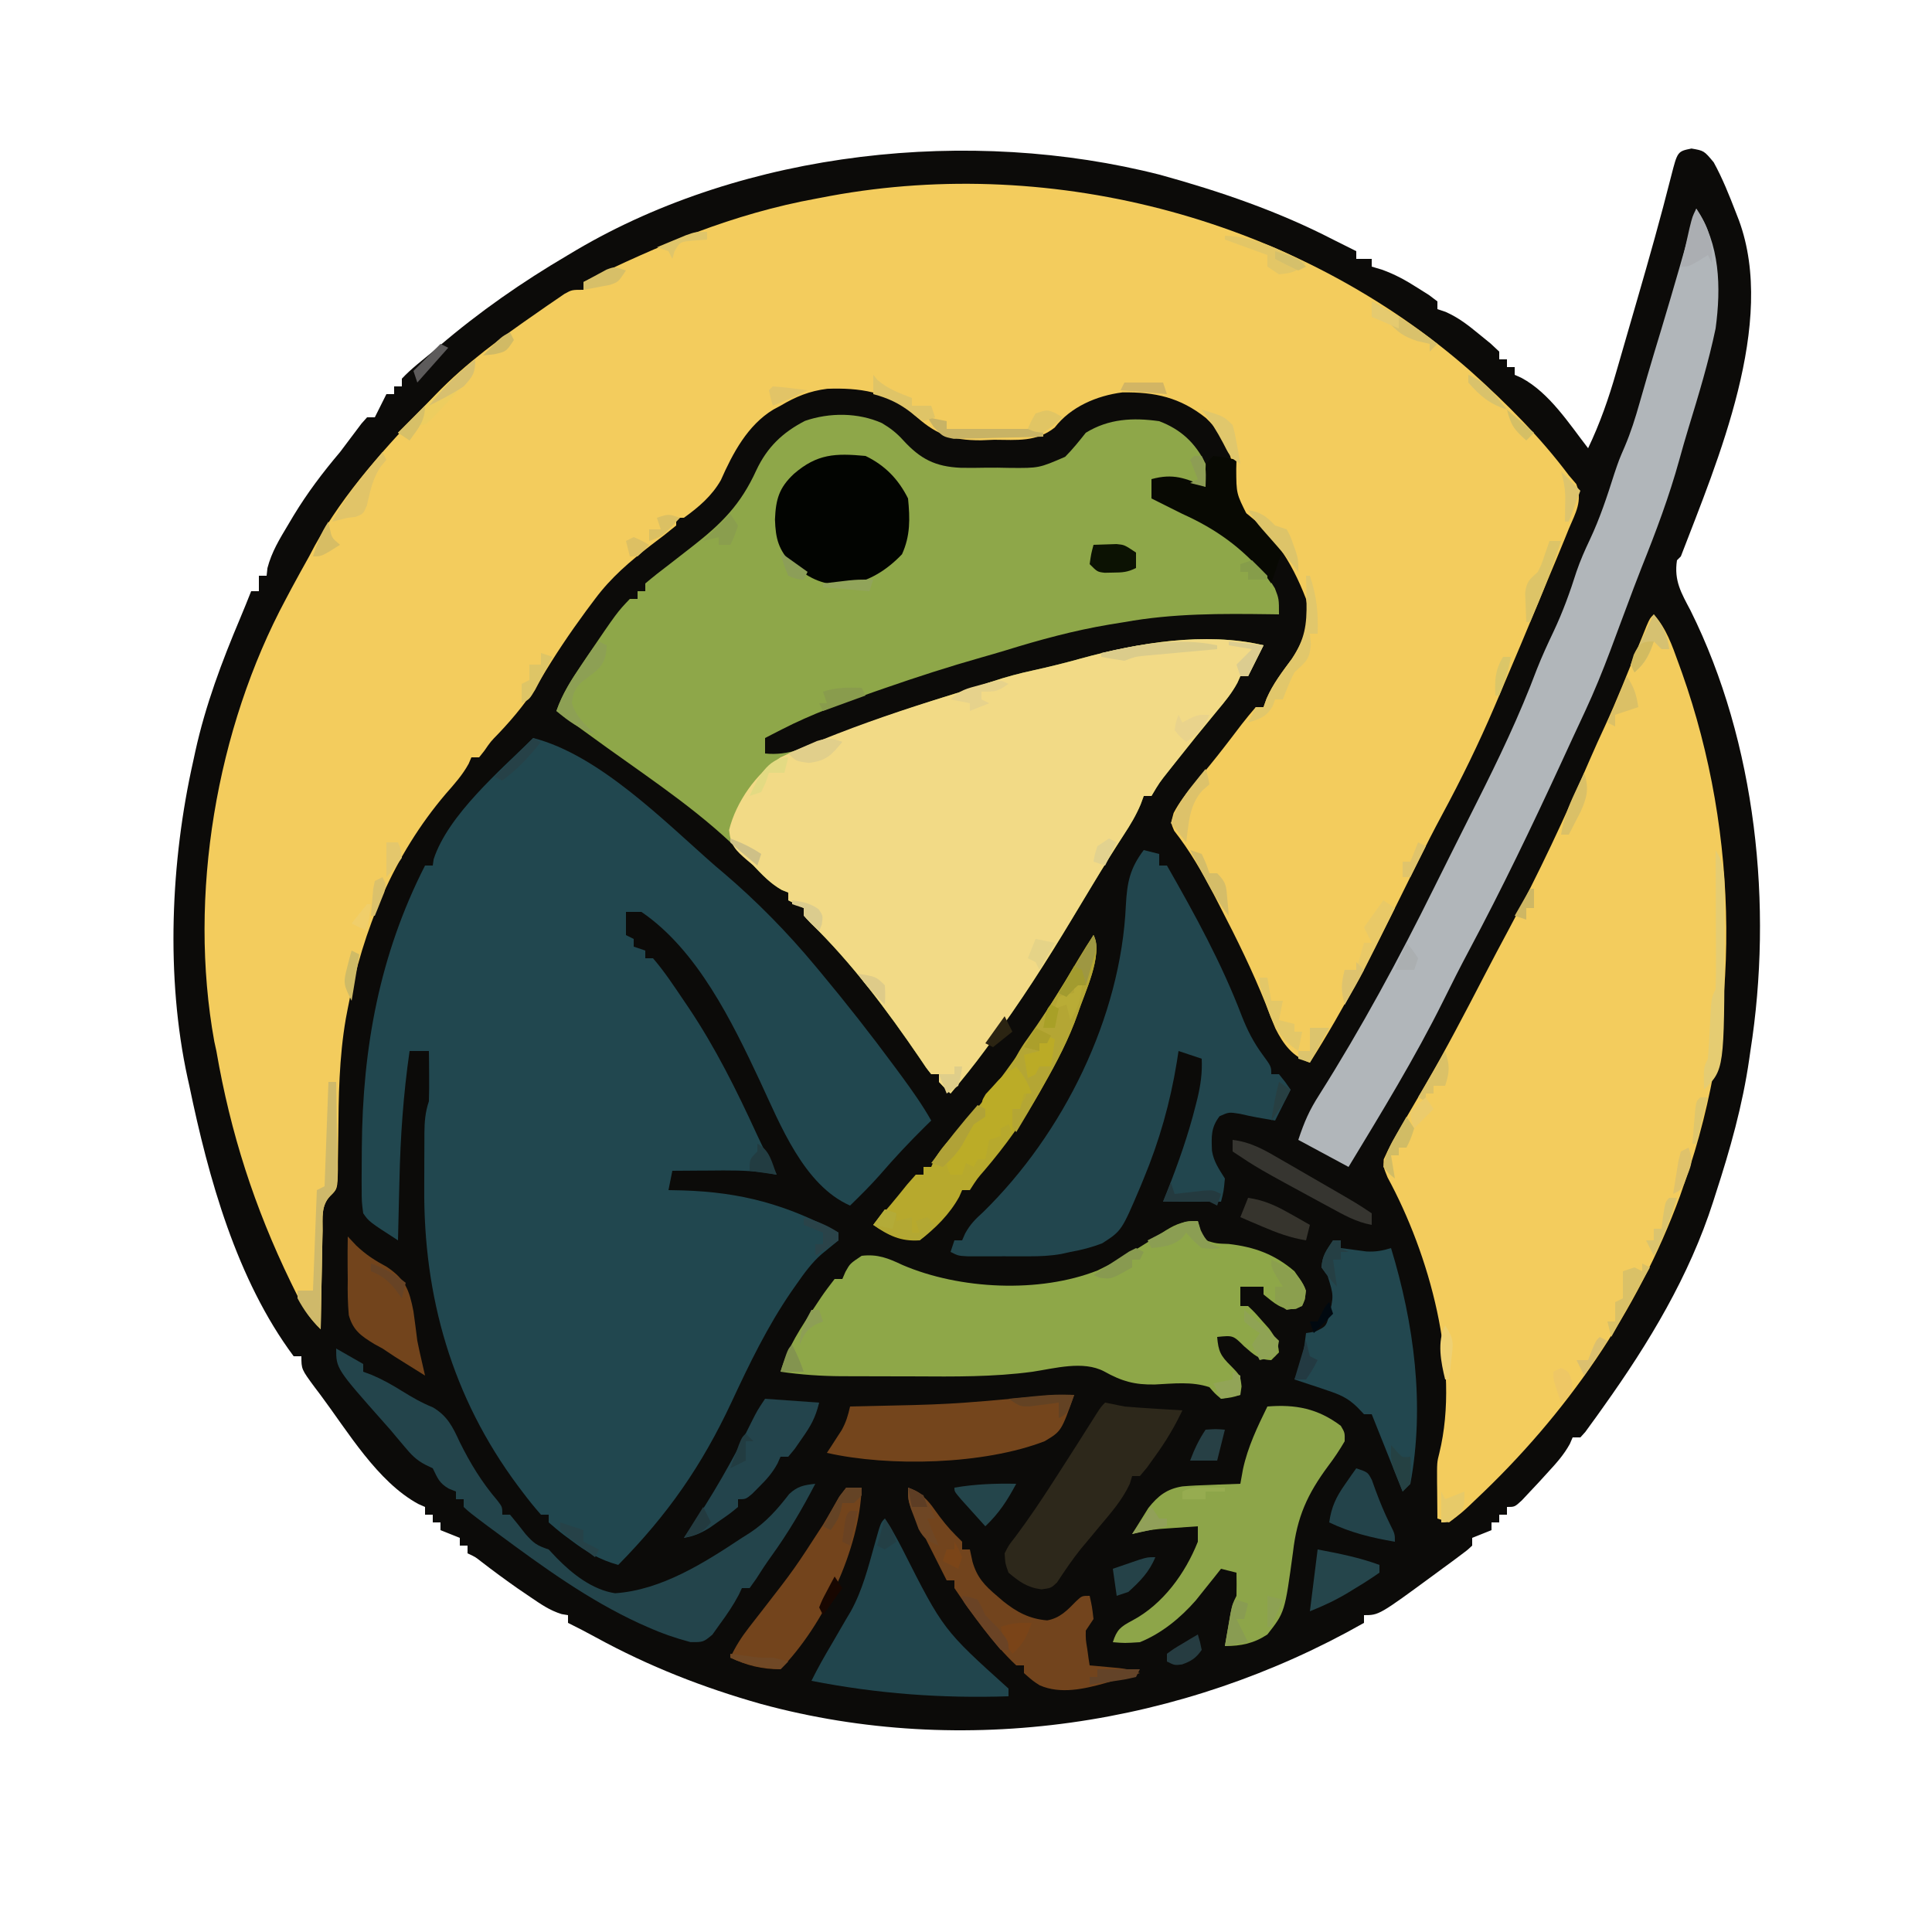
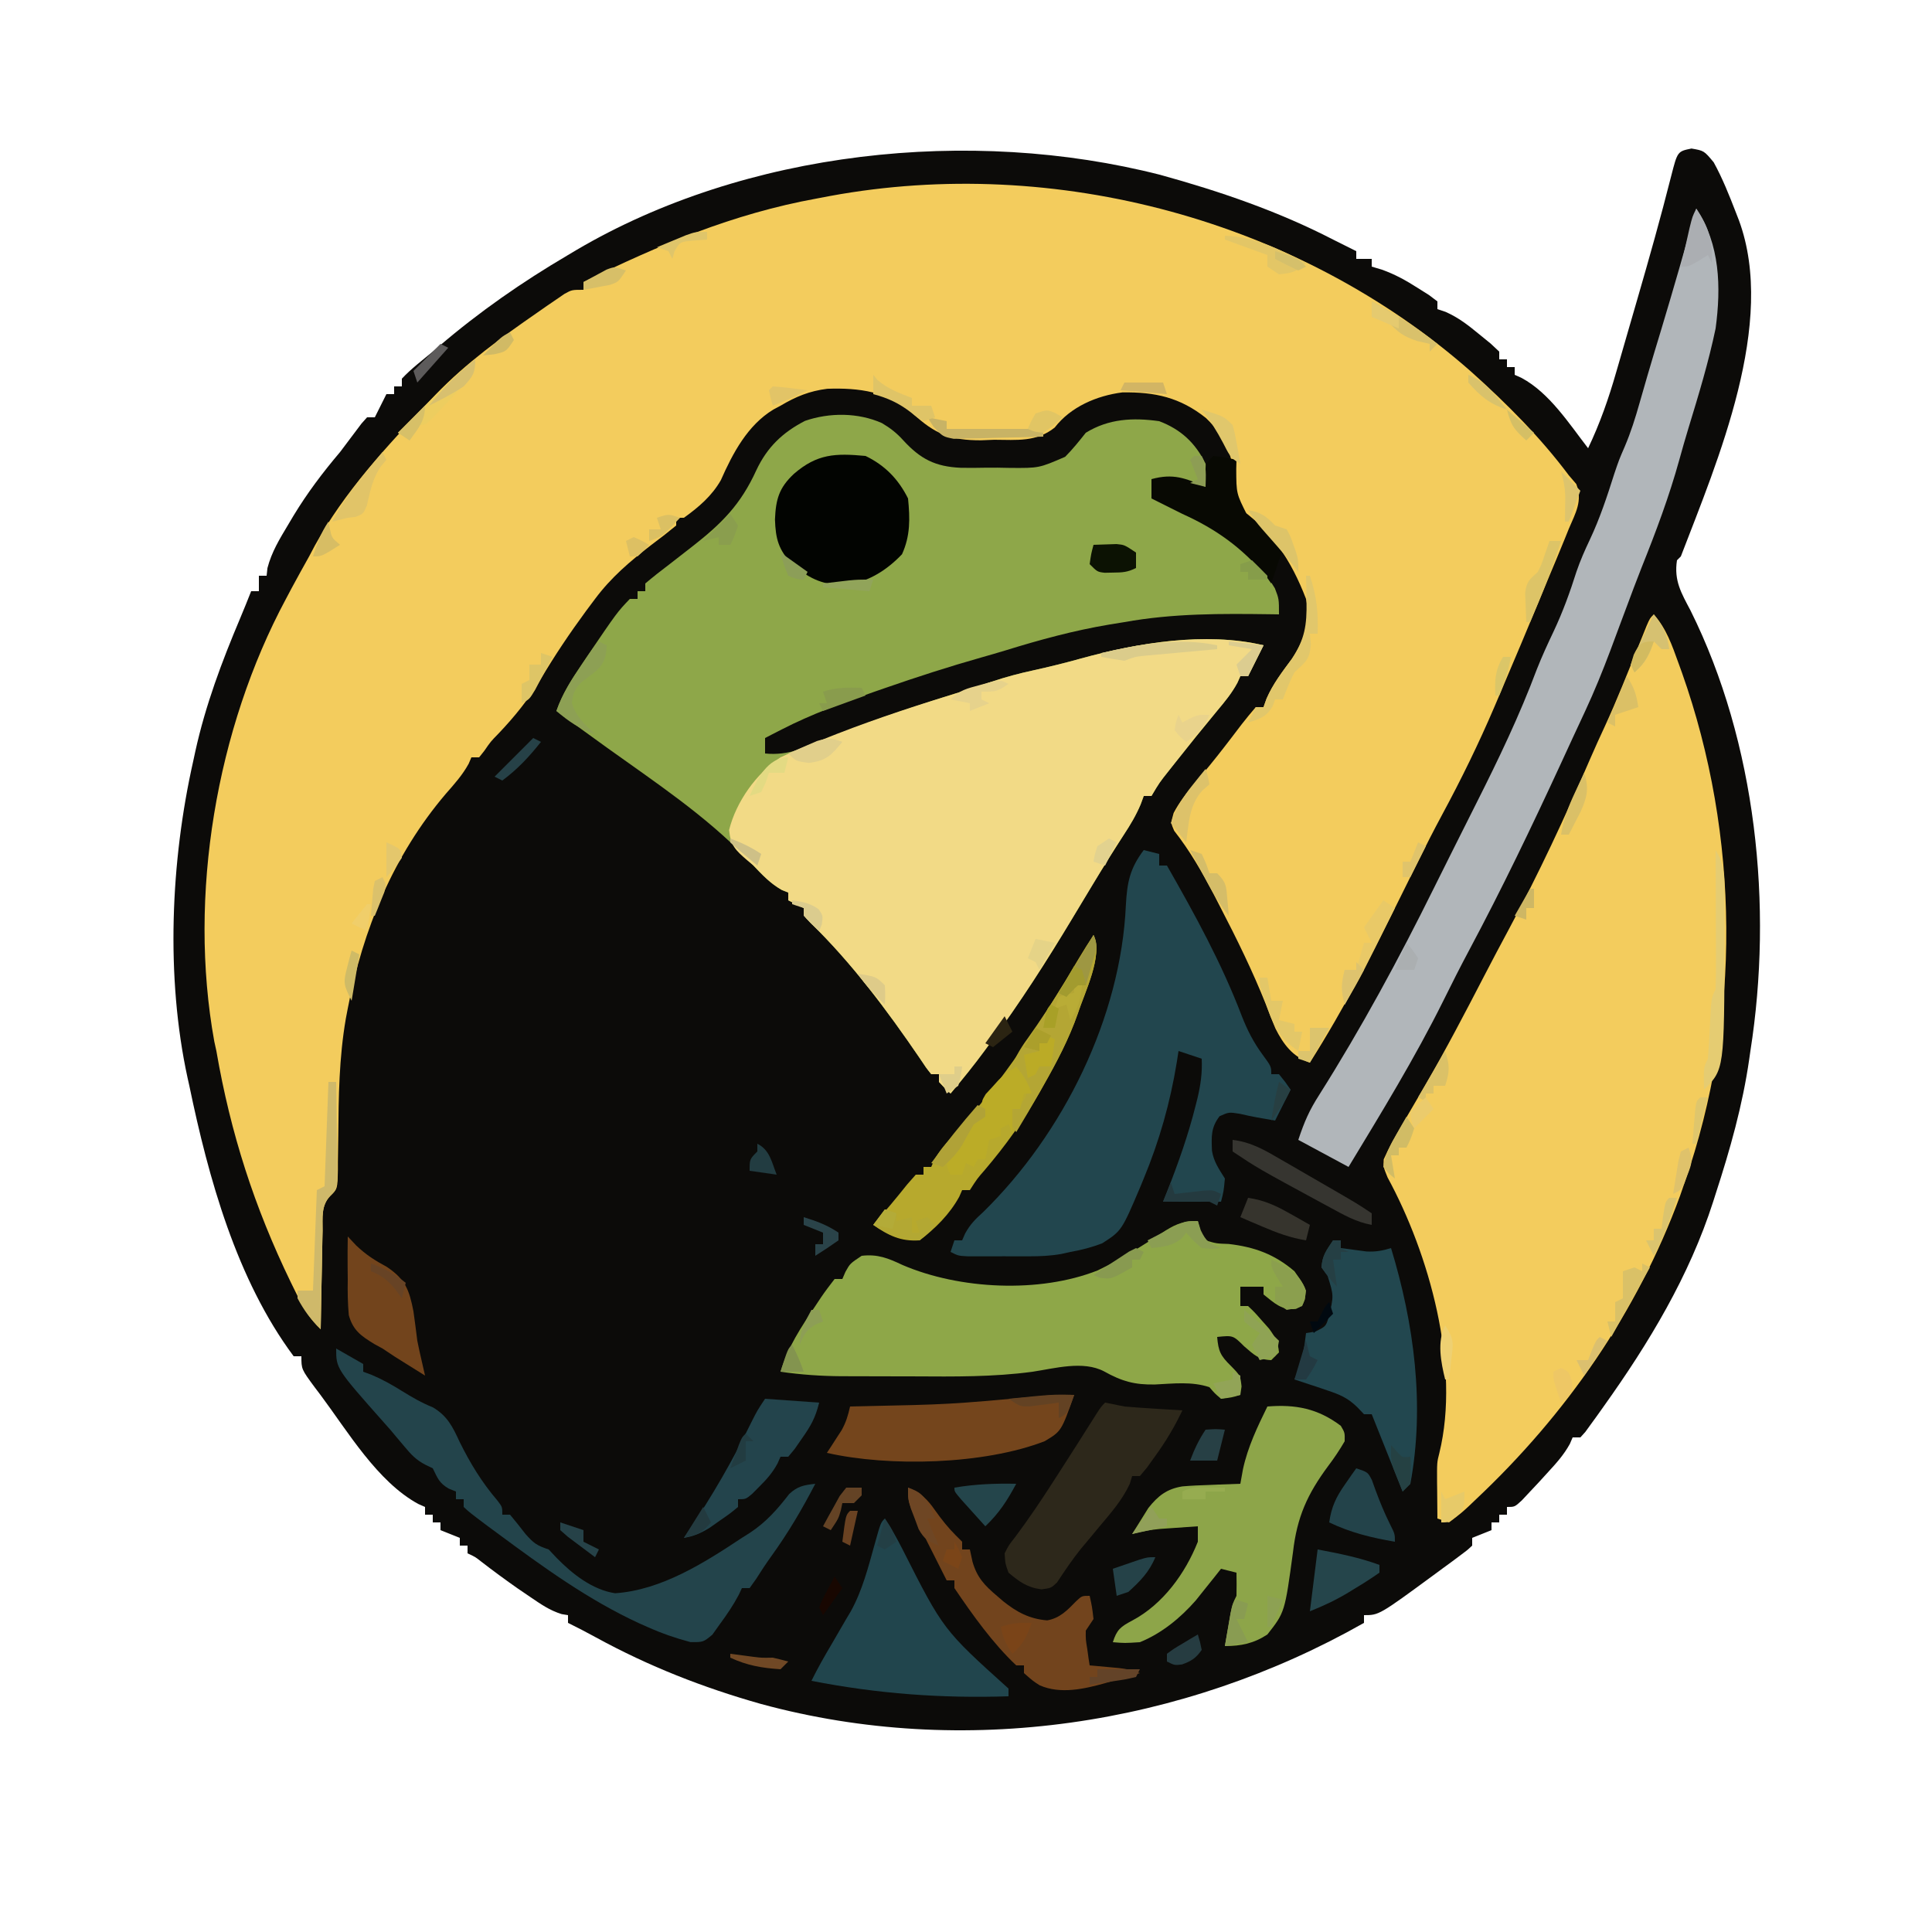
<svg xmlns="http://www.w3.org/2000/svg" version="1.1" width="500" height="500">
  <path d="M0 0 C3.25 0.562 3.25 0.562 5.75 3.562 C8.043 7.732 9.786 12.13 11.5 16.562 C11.758 17.226 12.017 17.89 12.283 18.574 C22.08 45.168 6.802 80.673 -2.75 105.562 C-3.08 105.892 -3.41 106.222 -3.75 106.562 C-4.563 111.848 -2.616 115.057 -0.238 119.57 C16.796 153.818 21.139 196.137 15.25 233.562 C15.153 234.236 15.057 234.91 14.958 235.604 C13.232 247.627 10.003 259.026 6.25 270.562 C6.041 271.219 5.832 271.875 5.617 272.551 C-0.549 291.784 -11.014 309.146 -22.688 325.5 C-23.256 326.3 -23.824 327.101 -24.409 327.925 C-24.943 328.66 -25.477 329.395 -26.027 330.152 C-26.743 331.14 -26.743 331.14 -27.472 332.148 C-27.894 332.615 -28.316 333.082 -28.75 333.562 C-29.41 333.562 -30.07 333.562 -30.75 333.562 C-30.99 334.119 -31.23 334.676 -31.477 335.25 C-33.031 338.072 -34.947 340.19 -37.125 342.562 C-37.896 343.408 -38.667 344.254 -39.461 345.125 C-40.216 345.929 -40.972 346.734 -41.75 347.562 C-42.464 348.326 -43.178 349.089 -43.914 349.875 C-45.75 351.562 -45.75 351.562 -47.75 351.562 C-47.75 352.223 -47.75 352.882 -47.75 353.562 C-48.41 353.562 -49.07 353.562 -49.75 353.562 C-49.75 354.223 -49.75 354.882 -49.75 355.562 C-50.41 355.562 -51.07 355.562 -51.75 355.562 C-51.75 356.223 -51.75 356.882 -51.75 357.562 C-53.4 358.223 -55.05 358.882 -56.75 359.562 C-56.75 360.223 -56.75 360.882 -56.75 361.562 C-58.076 362.796 -58.076 362.796 -59.934 364.172 C-60.948 364.929 -60.948 364.929 -61.984 365.702 C-62.711 366.234 -63.438 366.765 -64.188 367.312 C-64.918 367.852 -65.648 368.391 -66.401 368.946 C-80.855 379.562 -80.855 379.562 -84.75 379.562 C-84.75 380.223 -84.75 380.882 -84.75 381.562 C-131.607 408.157 -188.338 416.802 -240.75 402.562 C-255.799 398.306 -269.775 392.834 -283.5 385.332 C-285.899 384.026 -288.296 382.759 -290.75 381.562 C-290.75 380.902 -290.75 380.243 -290.75 379.562 C-291.291 379.474 -291.833 379.385 -292.391 379.293 C-295.51 378.327 -297.802 376.71 -300.5 374.875 C-301.554 374.158 -302.609 373.442 -303.695 372.703 C-306.93 370.436 -310.103 368.11 -313.227 365.691 C-314.767 364.482 -314.767 364.482 -316.75 363.562 C-316.75 362.902 -316.75 362.243 -316.75 361.562 C-317.41 361.562 -318.07 361.562 -318.75 361.562 C-318.75 360.902 -318.75 360.243 -318.75 359.562 C-320.4 358.902 -322.05 358.243 -323.75 357.562 C-323.75 356.902 -323.75 356.243 -323.75 355.562 C-324.41 355.562 -325.07 355.562 -325.75 355.562 C-325.75 354.902 -325.75 354.243 -325.75 353.562 C-326.41 353.562 -327.07 353.562 -327.75 353.562 C-327.75 352.902 -327.75 352.243 -327.75 351.562 C-328.626 351.174 -328.626 351.174 -329.52 350.777 C-340.087 345.022 -347.755 332.011 -354.812 322.562 C-355.302 321.915 -355.792 321.268 -356.296 320.601 C-359.75 315.914 -359.75 315.914 -359.75 312.562 C-360.41 312.562 -361.07 312.562 -361.75 312.562 C-376.514 292.725 -383.784 266.474 -388.75 242.562 C-388.902 241.88 -389.055 241.197 -389.212 240.493 C-394.888 214.393 -393.585 184.456 -387.75 158.562 C-387.568 157.719 -387.386 156.876 -387.199 156.007 C-384.559 144.025 -380.351 132.83 -375.584 121.544 C-374.609 119.229 -373.672 116.899 -372.75 114.562 C-372.09 114.562 -371.43 114.562 -370.75 114.562 C-370.75 113.243 -370.75 111.922 -370.75 110.562 C-370.09 110.562 -369.43 110.562 -368.75 110.562 C-368.679 109.906 -368.608 109.25 -368.535 108.574 C-367.447 104.401 -365.394 101.056 -363.188 97.375 C-362.513 96.24 -362.513 96.24 -361.825 95.082 C-358.244 89.161 -354.222 83.84 -349.75 78.562 C-347.884 76.112 -346.034 73.651 -344.195 71.18 C-343.718 70.646 -343.241 70.112 -342.75 69.562 C-342.09 69.562 -341.43 69.562 -340.75 69.562 C-340.441 68.944 -340.131 68.325 -339.812 67.688 C-339.125 66.312 -338.438 64.938 -337.75 63.562 C-337.09 63.562 -336.43 63.562 -335.75 63.562 C-335.75 62.903 -335.75 62.242 -335.75 61.562 C-335.09 61.562 -334.43 61.562 -333.75 61.562 C-333.75 60.903 -333.75 60.242 -333.75 59.562 C-331.335 56.98 -328.464 54.821 -325.75 52.562 C-325.208 52.099 -324.666 51.635 -324.107 51.157 C-313.619 42.189 -302.639 34.56 -290.75 27.562 C-290.059 27.15 -289.367 26.738 -288.655 26.313 C-244.788 0.474 -186.581 -5.722 -137.489 6.807 C-122.088 11.057 -106.959 16.22 -92.75 23.562 C-90.75 24.563 -88.751 25.564 -86.75 26.562 C-86.75 27.223 -86.75 27.883 -86.75 28.562 C-85.43 28.562 -84.11 28.562 -82.75 28.562 C-82.75 29.223 -82.75 29.883 -82.75 30.562 C-81.447 30.949 -81.447 30.949 -80.117 31.344 C-76.691 32.584 -73.939 34.103 -70.875 36.062 C-69.425 36.975 -69.425 36.975 -67.945 37.906 C-67.221 38.453 -66.496 38.999 -65.75 39.562 C-65.75 40.222 -65.75 40.883 -65.75 41.562 C-65.045 41.8 -64.34 42.037 -63.613 42.281 C-60.247 43.788 -57.78 45.718 -54.938 48.062 C-53.962 48.857 -52.986 49.651 -51.98 50.469 C-51.244 51.16 -50.508 51.851 -49.75 52.562 C-49.75 53.222 -49.75 53.883 -49.75 54.562 C-49.09 54.562 -48.43 54.562 -47.75 54.562 C-47.75 55.222 -47.75 55.883 -47.75 56.562 C-47.09 56.562 -46.43 56.562 -45.75 56.562 C-45.75 57.222 -45.75 57.883 -45.75 58.562 C-45.157 58.831 -44.564 59.099 -43.953 59.375 C-36.728 63.269 -31.665 71.218 -26.75 77.562 C-23.684 71.137 -21.428 64.69 -19.473 57.852 C-19.033 56.34 -19.033 56.34 -18.584 54.798 C-17.967 52.673 -17.353 50.547 -16.741 48.419 C-15.825 45.229 -14.899 42.042 -13.971 38.855 C-10.916 28.325 -7.943 17.784 -5.256 7.153 C-3.616 0.74 -3.616 0.74 0 0 Z " fill="#0C0B09" transform="translate(437.75,38.438)" />
  <path d="M0 0 C9.201 8.261 17.883 16.912 25.306 26.842 C25.946 27.589 26.585 28.337 27.244 29.107 C28.945 33.486 27.077 36.545 25.306 40.717 C24.764 42.062 24.764 42.062 24.211 43.435 C22.933 46.58 21.62 49.711 20.306 52.842 C19.793 54.083 19.28 55.325 18.767 56.567 C15.007 65.684 11.178 74.771 7.306 83.842 C6.904 84.788 6.501 85.735 6.086 86.71 C1.993 96.287 -2.523 105.525 -7.471 114.689 C-9.645 118.723 -11.717 122.801 -13.756 126.904 C-14.082 127.56 -14.408 128.215 -14.744 128.891 C-15.729 130.873 -16.712 132.857 -17.694 134.842 C-25.133 149.874 -32.705 164.665 -41.694 178.842 C-46.142 177.359 -48.557 174.098 -50.619 170.004 C-51.501 167.903 -52.321 165.784 -53.131 163.654 C-56.559 155.098 -60.576 146.892 -64.819 138.717 C-65.404 137.579 -65.99 136.442 -66.594 135.271 C-69.639 129.45 -72.76 124.025 -76.818 118.846 C-77.694 116.842 -77.694 116.842 -76.958 114.241 C-75.497 111.468 -73.79 109.291 -71.756 106.904 C-69.016 103.649 -66.319 100.386 -63.725 97.013 C-63.231 96.373 -62.737 95.732 -62.229 95.072 C-61.256 93.805 -60.288 92.535 -59.325 91.262 C-58.16 89.752 -56.932 88.292 -55.694 86.842 C-55.034 86.842 -54.374 86.842 -53.694 86.842 C-53.436 86.12 -53.178 85.398 -52.912 84.654 C-51.244 80.803 -48.831 77.706 -46.35 74.342 C-43.11 69.452 -41.518 64.682 -42.694 58.842 C-46.51 48.901 -51.702 40.836 -60.694 34.842 C-61.03 32.338 -61.03 32.338 -61.069 29.279 C-61.522 22.14 -63.365 17.026 -68.592 12.025 C-75.293 6.698 -81.745 5.266 -90.233 5.392 C-96.886 6.256 -103.588 9.115 -107.744 14.498 C-112.5 18.277 -117.484 17.684 -123.381 17.654 C-124.515 17.699 -125.649 17.743 -126.817 17.789 C-134.645 17.811 -138.788 16.174 -144.504 10.807 C-150.806 5.149 -158.369 4.175 -166.58 4.455 C-171.194 5.028 -174.723 6.481 -178.694 8.842 C-179.614 9.333 -179.614 9.333 -180.553 9.834 C-187.222 13.876 -191.051 21.127 -194.131 28.092 C-196.46 32.19 -199.879 35.104 -203.694 37.842 C-204.354 37.842 -205.014 37.842 -205.694 37.842 C-205.694 38.502 -205.694 39.162 -205.694 39.842 C-207.849 41.617 -210.019 43.3 -212.256 44.967 C-217.732 49.176 -222.536 53.279 -226.694 58.842 C-227.471 59.881 -228.248 60.92 -229.049 61.99 C-233.244 67.701 -237.143 73.496 -240.756 79.592 C-243.918 84.855 -247.482 89.28 -251.713 93.72 C-253.73 95.79 -253.73 95.79 -255.33 98.119 C-255.78 98.687 -256.23 99.256 -256.694 99.842 C-257.354 99.842 -258.014 99.842 -258.694 99.842 C-258.928 100.389 -259.163 100.937 -259.405 101.502 C-261.032 104.457 -263.095 106.742 -265.319 109.279 C-278.846 125.175 -286.811 144.429 -290.694 164.842 C-290.861 165.721 -291.029 166.6 -291.201 167.505 C-292.942 177.608 -293.068 187.583 -293.15 197.803 C-293.171 200.058 -293.211 202.313 -293.252 204.568 C-293.252 205.256 -293.252 205.943 -293.253 206.651 C-293.354 211.504 -293.354 211.504 -295.189 213.327 C-297.668 215.823 -297.175 219.021 -297.205 222.353 C-297.223 223.081 -297.241 223.81 -297.26 224.56 C-297.314 226.883 -297.348 229.206 -297.381 231.529 C-297.414 233.105 -297.449 234.681 -297.485 236.258 C-297.57 240.119 -297.636 243.98 -297.694 247.842 C-300.802 244.923 -302.525 241.635 -304.381 237.842 C-304.726 237.139 -305.072 236.437 -305.427 235.714 C-314.861 216.265 -321.027 197.123 -324.694 175.842 C-324.962 174.616 -324.962 174.616 -325.237 173.365 C-332.078 135.589 -324.703 92.404 -306.694 58.842 C-306.188 57.888 -305.683 56.934 -305.162 55.951 C-303.701 53.231 -302.2 50.537 -300.694 47.842 C-300.208 46.922 -299.722 46.003 -299.221 45.056 C-291.597 31.138 -280.576 19.287 -269.694 7.842 C-268.777 6.863 -268.777 6.863 -267.842 5.865 C-260.008 -2.266 -250.943 -8.816 -241.694 -15.221 C-240.856 -15.806 -240.018 -16.39 -239.156 -16.993 C-238.364 -17.534 -237.572 -18.074 -236.756 -18.631 C-236.046 -19.118 -235.336 -19.606 -234.604 -20.108 C-232.694 -21.158 -232.694 -21.158 -229.694 -21.158 C-229.694 -21.818 -229.694 -22.478 -229.694 -23.158 C-210.063 -32.808 -190.94 -40.857 -169.319 -44.783 C-168.176 -45 -167.034 -45.217 -165.858 -45.44 C-107.588 -56.167 -44.44 -39.18 0 0 Z " fill="#F3CC5D" transform="translate(380.694,96.158)" />
-   <path d="M0 0 C17.09 4.382 33.93 21.547 47 33 C47.721 33.61 48.441 34.219 49.184 34.848 C57.788 42.171 65.78 50.314 73 59 C73.44 59.526 73.88 60.053 74.333 60.595 C81.015 68.609 87.431 76.791 93.625 85.188 C94.513 86.39 94.513 86.39 95.418 87.616 C98.127 91.32 100.739 94.999 103 99 C102.504 99.485 102.007 99.969 101.496 100.469 C97.37 104.54 93.454 108.707 89.676 113.102 C87.237 115.864 84.637 118.427 82 121 C70.022 115.755 63.876 99.915 58.688 88.812 C51.495 73.472 42.467 54.844 28 45 C26.68 45 25.36 45 24 45 C24 46.98 24 48.96 24 51 C24.66 51.33 25.32 51.66 26 52 C26 52.66 26 53.32 26 54 C27.485 54.495 27.485 54.495 29 55 C29 55.66 29 56.32 29 57 C29.66 57 30.32 57 31 57 C33.967 60.432 36.457 64.247 39 68 C39.393 68.578 39.786 69.157 40.19 69.753 C47.201 80.209 52.651 91.202 57.894 102.629 C59.524 106.123 61.257 109.561 63 113 C62.06 112.836 61.121 112.673 60.152 112.504 C55.294 111.81 50.461 111.892 45.562 111.938 C44.179 111.944 44.179 111.944 42.768 111.951 C40.512 111.963 38.256 111.979 36 112 C35.67 113.65 35.34 115.3 35 117 C36.221 117.026 37.441 117.052 38.699 117.078 C53.839 117.539 65.586 120.749 79 128 C79 128.66 79 129.32 79 130 C77.553 131.195 76.103 132.388 74.64 133.563 C72.041 135.84 70.087 138.557 68.125 141.375 C67.696 141.987 67.266 142.598 66.824 143.228 C60.634 152.24 55.944 161.935 51.341 171.825 C43.629 188.337 34.801 200.999 22 214 C17.097 212.646 13.663 210.571 9.625 207.5 C8.807 206.895 8.807 206.895 7.973 206.277 C6.606 205.239 5.297 204.125 4 203 C4 202.34 4 201.68 4 201 C3.34 201 2.68 201 2 201 C0.363 199.141 -1.139 197.288 -2.625 195.312 C-3.069 194.724 -3.514 194.135 -3.972 193.529 C-20.984 170.667 -28.435 144.616 -28.206 116.23 C-28.187 113.844 -28.185 111.457 -28.186 109.07 C-28.181 107.544 -28.175 106.018 -28.168 104.492 C-28.167 103.783 -28.166 103.074 -28.165 102.343 C-28.135 99.289 -27.973 96.92 -27 94 C-26.931 91.772 -26.915 89.542 -26.938 87.312 C-26.947 86.133 -26.956 84.954 -26.965 83.738 C-26.976 82.835 -26.988 81.931 -27 81 C-28.65 81 -30.3 81 -32 81 C-33.611 92.185 -34.384 103.207 -34.625 114.5 C-34.663 116.017 -34.702 117.534 -34.742 119.051 C-34.836 122.7 -34.921 126.35 -35 130 C-42.494 125.17 -42.494 125.17 -44 123 C-44.388 120.071 -44.388 120.071 -44.398 116.48 C-44.405 115.511 -44.405 115.511 -44.411 114.521 C-44.417 112.41 -44.398 110.299 -44.375 108.188 C-44.371 107.467 -44.366 106.746 -44.362 106.004 C-44.18 80.183 -39.788 56.128 -28 33 C-27.34 33 -26.68 33 -26 33 C-25.924 32.462 -25.848 31.925 -25.77 31.371 C-22.047 19.9 -8.454 8.31 0 0 Z " fill="#21474F" transform="translate(138,191)" />
  <path d="M0 0 C2.2 1.308 3.796 2.551 5.52 4.459 C9.972 9.307 13.784 11.257 20.348 11.562 C22.456 11.602 24.553 11.593 26.661 11.543 C28.816 11.5 30.957 11.543 33.111 11.594 C40.639 11.649 40.639 11.649 47.413 8.719 C49.368 6.74 51.03 4.68 52.75 2.5 C58.681 -1.15 64.961 -1.456 71.75 -0.5 C77.339 1.62 81.107 5.104 83.75 10.5 C84 13.875 84 13.875 83.75 16.5 C83.198 16.347 82.647 16.193 82.078 16.035 C79.547 15.453 77.086 15.176 74.5 14.938 C73.608 14.854 72.716 14.77 71.797 14.684 C70.784 14.593 70.784 14.593 69.75 14.5 C69.78 16.919 69.78 16.919 70.75 19.5 C73.418 21.214 73.418 21.214 76.75 22.438 C87.522 27.069 95.594 32.529 101.688 42.75 C102.75 45.5 102.75 45.5 102.75 49.5 C102.071 49.49 101.392 49.479 100.693 49.468 C87.86 49.297 75.413 49.211 62.75 51.5 C61.475 51.706 60.2 51.913 58.887 52.125 C49.65 53.672 40.803 56.089 31.865 58.856 C29.818 59.479 27.766 60.072 25.707 60.652 C17.315 63.028 9.053 65.702 0.812 68.562 C-0.134 68.891 -1.081 69.219 -2.057 69.558 C-10.155 72.402 -18.231 75.319 -25.875 79.25 C-26.713 79.678 -27.551 80.106 -28.414 80.547 C-29.02 80.861 -29.626 81.176 -30.25 81.5 C-30.25 82.82 -30.25 84.14 -30.25 85.5 C-24.133 86.149 -19.45 83.811 -13.938 81.5 C-2.449 76.833 9.217 73.005 21.059 69.347 C23.578 68.554 26.079 67.719 28.578 66.867 C32.06 65.696 35.531 64.776 39.125 64 C43.265 63.08 47.355 62.087 51.438 60.938 C66.19 56.871 83.654 53.951 98.75 57.5 C97.417 60.167 96.083 62.833 94.75 65.5 C94.09 65.5 93.43 65.5 92.75 65.5 C92.501 66.059 92.252 66.619 91.996 67.195 C90.538 69.892 88.786 72.027 86.812 74.375 C83.064 78.892 79.38 83.45 75.75 88.062 C75.269 88.67 74.789 89.278 74.293 89.904 C71.791 93.051 71.791 93.051 69.75 96.5 C69.09 96.5 68.43 96.5 67.75 96.5 C67.484 97.223 67.218 97.946 66.944 98.691 C65.743 101.517 64.337 103.878 62.652 106.441 C59.908 110.68 57.234 114.952 54.629 119.277 C54.1 120.153 54.1 120.153 53.561 121.047 C52.116 123.442 50.673 125.838 49.232 128.236 C42.611 139.251 35.713 150.038 28.062 160.375 C27.616 160.986 27.169 161.597 26.709 162.227 C23.854 166.105 20.866 169.828 17.75 173.5 C16.25 172.125 16.25 172.125 14.75 170.5 C14.75 169.84 14.75 169.18 14.75 168.5 C14.09 168.5 13.43 168.5 12.75 168.5 C11.375 166.77 11.375 166.77 9.75 164.312 C1.376 152.036 -7.9 139.587 -18.602 129.223 C-20.25 127.5 -20.25 127.5 -20.25 125.5 C-21.57 124.84 -22.89 124.18 -24.25 123.5 C-24.25 122.84 -24.25 122.18 -24.25 121.5 C-24.807 121.273 -25.364 121.046 -25.938 120.812 C-29.615 118.725 -32.236 115.576 -35.113 112.523 C-45.802 101.463 -58.718 92.928 -71.172 83.994 C-75.546 80.85 -79.897 77.674 -84.25 74.5 C-82.671 69.93 -80.255 66.219 -77.562 62.25 C-77.118 61.591 -76.674 60.932 -76.217 60.254 C-68.524 48.932 -68.524 48.932 -65.25 45.5 C-64.59 45.5 -63.93 45.5 -63.25 45.5 C-63.25 44.84 -63.25 44.18 -63.25 43.5 C-62.59 43.5 -61.93 43.5 -61.25 43.5 C-61.25 42.84 -61.25 42.18 -61.25 41.5 C-59.159 39.738 -57.057 38.08 -54.875 36.438 C-53.584 35.437 -52.295 34.434 -51.008 33.43 C-50.049 32.683 -50.049 32.683 -49.071 31.921 C-41.454 25.978 -36.581 21.099 -32.531 12.234 C-29.739 6.276 -25.766 2.439 -19.91 -0.582 C-13.574 -2.768 -6.171 -2.747 0 0 Z " fill="#8EA749" transform="translate(228.25,109.5)" />
  <path d="M0 0 C3.277 3.724 4.714 7.968 6.375 12.562 C6.68 13.405 6.984 14.247 7.298 15.114 C22.21 57.248 22.717 104.739 8 147 C7.399 148.744 7.399 148.744 6.785 150.523 C-4.217 180.528 -22.75 207.134 -46 229 C-46.661 229.632 -47.323 230.263 -48.004 230.914 C-49.875 232.625 -49.875 232.625 -53 235 C-53.99 234.67 -54.98 234.34 -56 234 C-56.027 231.583 -56.047 229.167 -56.062 226.75 C-56.075 225.727 -56.075 225.727 -56.088 224.684 C-56.113 219.443 -56.113 219.443 -55.504 217.065 C-49.99 194.49 -58.126 165.522 -68.891 145.734 C-70 143 -70 143 -69.895 141.039 C-68.607 138.104 -67.055 135.392 -65.438 132.625 C-65.078 132.005 -64.719 131.385 -64.349 130.746 C-62.613 127.751 -60.862 124.765 -59.113 121.777 C-53.77 112.558 -48.848 103.138 -43.949 93.676 C-41.82 89.565 -39.656 85.476 -37.462 81.399 C-29.779 67.093 -22.923 52.381 -16.504 37.469 C-15.252 34.582 -13.956 31.726 -12.625 28.875 C-9.525 22.135 -6.802 15.232 -4.034 8.351 C-3.656 7.418 -3.279 6.485 -2.891 5.523 C-2.551 4.677 -2.211 3.831 -1.86 2.958 C-1 1 -1 1 0 0 Z " fill="#F3CC5D" transform="translate(428,159)" />
  <path d="M0 0 C-1.333 2.667 -2.667 5.333 -4 8 C-4.66 8 -5.32 8 -6 8 C-6.249 8.559 -6.498 9.119 -6.754 9.695 C-8.212 12.392 -9.964 14.527 -11.938 16.875 C-15.686 21.392 -19.37 25.95 -23 30.562 C-23.721 31.474 -23.721 31.474 -24.457 32.404 C-26.959 35.551 -26.959 35.551 -29 39 C-29.66 39 -30.32 39 -31 39 C-31.266 39.723 -31.532 40.446 -31.806 41.191 C-33.007 44.017 -34.413 46.378 -36.098 48.941 C-38.842 53.18 -41.516 57.452 -44.121 61.777 C-44.474 62.361 -44.826 62.945 -45.189 63.547 C-46.634 65.942 -48.077 68.338 -49.518 70.736 C-56.139 81.751 -63.037 92.538 -70.688 102.875 C-71.134 103.486 -71.581 104.097 -72.041 104.727 C-74.896 108.605 -77.884 112.328 -81 116 C-82.5 114.625 -82.5 114.625 -84 113 C-84 112.34 -84 111.68 -84 111 C-84.66 111 -85.32 111 -86 111 C-87.375 109.27 -87.375 109.27 -89 106.812 C-97.374 94.536 -106.65 82.087 -117.352 71.723 C-119 70 -119 70 -119 68 C-120.32 67.34 -121.64 66.68 -123 66 C-123 65.34 -123 64.68 -123 64 C-123.557 63.773 -124.114 63.546 -124.688 63.312 C-127.665 61.623 -129.636 59.476 -132 57 C-132.557 56.533 -133.114 56.067 -133.688 55.586 C-136.661 53.012 -137.918 51.834 -138.312 47.812 C-136.493 40.468 -131.242 33.131 -125 29 C-121.318 27.24 -117.55 25.737 -113.75 24.25 C-112.656 23.817 -111.562 23.384 -110.436 22.937 C-99.664 18.742 -88.707 15.215 -77.659 11.831 C-75.152 11.047 -72.665 10.219 -70.18 9.371 C-66.696 8.198 -63.222 7.277 -59.625 6.5 C-55.485 5.58 -51.395 4.587 -47.312 3.438 C-32.56 -0.629 -15.096 -3.549 0 0 Z " fill="#F2DA86" transform="translate(327,167)" />
  <path d="M0 0 C6.163 9.245 6.437 20.297 5 31 C3.178 39.714 0.592 48.226 -2.009 56.734 C-2.843 59.482 -3.638 62.235 -4.398 65.004 C-7.03 74.53 -10.457 83.638 -14.131 92.807 C-15.511 96.291 -16.819 99.801 -18.125 103.312 C-18.617 104.628 -19.109 105.943 -19.602 107.258 C-20.495 109.648 -21.385 112.038 -22.273 114.43 C-24.265 119.719 -26.369 124.908 -28.758 130.031 C-29.548 131.731 -29.548 131.731 -30.354 133.466 C-30.898 134.632 -31.441 135.798 -32 137 C-33.05 139.277 -34.1 141.554 -35.148 143.832 C-42.627 160.03 -50.314 176.045 -58.716 191.786 C-61.055 196.176 -63.306 200.598 -65.5 205.062 C-72.844 219.835 -81.46 233.897 -90 248 C-96.435 244.535 -96.435 244.535 -103 241 C-101.42 236.26 -100.169 233.371 -97.562 229.312 C-86.663 212.039 -76.954 194.121 -67.902 175.82 C-66.631 173.256 -65.351 170.697 -64.07 168.138 C-63.398 166.795 -62.726 165.452 -62.055 164.108 C-60.352 160.698 -58.643 157.29 -56.926 153.887 C-51.202 142.529 -45.748 131.178 -41.285 119.254 C-39.964 115.909 -38.482 112.685 -36.938 109.438 C-34.534 104.343 -32.689 99.252 -30.992 93.887 C-30.015 91.043 -28.853 88.401 -27.562 85.688 C-24.937 80.122 -23.067 74.434 -21.211 68.578 C-20 65 -20 65 -18.496 61.527 C-16.937 57.85 -15.768 54.148 -14.688 50.312 C-14.253 48.803 -13.818 47.294 -13.383 45.785 C-13.045 44.61 -13.045 44.61 -12.7 43.411 C-11.52 39.347 -10.288 35.3 -9.062 31.25 C-5.931 20.865 -2.953 10.437 0 0 Z " fill="#B1B6BA" transform="translate(439,54)" />
  <path d="M0 0 C0.309 1.208 0.309 1.208 0.625 2.441 C1.306 3.708 1.306 3.708 2 5 C4.76 5.826 4.76 5.826 8 5.938 C14.689 6.724 19.841 8.588 25 13 C28.082 17.392 28.082 17.392 27.688 20.312 C27 22 27 22 25.375 22.75 C21.663 23.141 19.819 21.242 17 19 C17 18.34 17 17.68 17 17 C15.02 17 13.04 17 11 17 C11 18.65 11 20.3 11 22 C11.66 22 12.32 22 13 22 C14.691 23.609 14.691 23.609 16.562 25.75 C17.493 26.794 17.493 26.794 18.441 27.859 C20.003 30.004 20.773 31.363 21 34 C20.01 34.99 20.01 34.99 19 36 C15.721 35.883 14.537 34.605 12 32.438 C9.127 29.58 9.127 29.58 5 30 C5.316 33.686 5.85 34.853 8.562 37.5 C11 40 11 40 11.312 42.812 C11.209 43.534 11.106 44.256 11 45 C8.688 45.688 8.688 45.688 6 46 C4.375 44.625 4.375 44.625 3 43 C-1.558 41.481 -6.287 42.07 -11.045 42.303 C-16.327 42.422 -19.668 41.485 -24.269 38.91 C-29.699 36.055 -37.056 38.15 -42.812 39.012 C-52.939 40.375 -63.075 40.266 -73.275 40.206 C-76.522 40.187 -79.769 40.185 -83.016 40.186 C-85.104 40.181 -87.193 40.175 -89.281 40.168 C-90.24 40.167 -91.198 40.166 -92.186 40.165 C-97.545 40.127 -102.696 39.78 -108 39 C-106.077 32.548 -102.721 27.549 -99 22 C-98.505 21.252 -98.01 20.505 -97.5 19.734 C-96.393 18.114 -95.205 16.549 -94 15 C-93.34 15 -92.68 15 -92 15 C-91.732 14.381 -91.464 13.762 -91.188 13.125 C-90 11 -90 11 -87 9 C-82.855 8.516 -80.162 9.621 -76.438 11.375 C-61.706 17.709 -40.993 18.752 -25.914 12.777 C-19.739 9.801 -13.98 6.211 -8.277 2.418 C-5.376 0.612 -3.428 0 0 0 Z " fill="#8EA748" transform="translate(310,316)" />
  <path d="M0 0 C1.32 0.33 2.64 0.66 4 1 C4 1.99 4 2.98 4 4 C4.66 4 5.32 4 6 4 C13.244 16.685 20.165 29.272 25.377 42.951 C26.816 46.607 28.383 49.711 30.715 52.887 C33 56 33 56 33 58 C33.66 58 34.32 58 35 58 C36.625 60 36.625 60 38 62 C36.667 64.667 35.333 67.333 34 70 C30.929 69.488 27.904 68.977 24.875 68.25 C22.031 67.797 22.031 67.797 19.625 68.875 C17.363 71.833 17.515 74.146 17.656 77.793 C18.103 80.659 19.483 82.559 21 85 C20.688 88.312 20.688 88.312 20 91 C15 91 10 91 5 91 C5.387 90.031 5.773 89.061 6.172 88.062 C8.973 80.905 11.504 73.774 13.375 66.312 C13.542 65.654 13.71 64.996 13.882 64.318 C14.723 60.814 15.179 57.603 15 54 C13.02 53.34 11.04 52.68 9 52 C8.853 52.958 8.706 53.916 8.555 54.902 C6.833 65.401 4.071 75.17 0 85 C-0.29 85.707 -0.58 86.414 -0.879 87.143 C-5.722 98.538 -5.722 98.538 -10.781 101.785 C-13.544 102.821 -16.095 103.505 -19 104 C-20.143 104.257 -20.143 104.257 -21.309 104.52 C-24.151 105.027 -26.783 105.129 -29.668 105.133 C-30.726 105.134 -31.783 105.135 -32.873 105.137 C-33.967 105.133 -35.061 105.129 -36.188 105.125 C-37.293 105.129 -38.398 105.133 -39.537 105.137 C-40.591 105.135 -41.645 105.134 -42.73 105.133 C-43.694 105.132 -44.657 105.131 -45.649 105.129 C-48 105 -48 105 -50 104 C-49.67 103.01 -49.34 102.02 -49 101 C-48.34 101 -47.68 101 -47 101 C-46.741 100.408 -46.482 99.817 -46.215 99.207 C-44.908 96.833 -43.566 95.499 -41.562 93.688 C-20.774 73.351 -5.906 43.231 -4.625 14.25 C-4.305 8.33 -3.57 4.721 0 0 Z " fill="#22464E" transform="translate(296,220)" />
  <path d="M0 0 C7.282 -0.587 13.039 0.505 19 5 C20.047 6.773 20.047 6.773 20 9 C18.665 11.286 17.338 13.28 15.75 15.375 C10.328 22.695 7.672 28.593 6.625 37.688 C4.512 53.253 4.512 53.253 0 59 C-3.491 61.309 -6.803 62 -11 62 C-10.691 60.208 -10.378 58.416 -10.062 56.625 C-9.888 55.627 -9.714 54.63 -9.535 53.602 C-9 51 -9 51 -8 49 C-7.96 47 -7.957 45 -8 43 C-9.32 42.67 -10.64 42.34 -12 42 C-12.592 42.748 -13.183 43.495 -13.793 44.266 C-14.583 45.25 -15.373 46.235 -16.188 47.25 C-17.353 48.712 -17.353 48.712 -18.543 50.203 C-22.528 54.739 -27.357 58.71 -33 61 C-36.938 61.25 -36.938 61.25 -40 61 C-38.952 57.739 -38.023 57.012 -34.938 55.375 C-27.026 51.171 -21.246 43.186 -18 35 C-18 33.68 -18 32.36 -18 31 C-20.084 31.142 -22.167 31.288 -24.25 31.438 C-25.41 31.519 -26.57 31.6 -27.766 31.684 C-30.31 31.932 -32.56 32.281 -35 33 C-34.118 31.554 -33.219 30.119 -32.312 28.688 C-31.814 27.887 -31.315 27.086 -30.801 26.262 C-28.302 23.123 -26.051 21.332 -22.007 20.677 C-19.731 20.483 -17.47 20.379 -15.188 20.312 C-14.005 20.261 -14.005 20.261 -12.799 20.209 C-10.866 20.127 -8.933 20.062 -7 20 C-6.773 18.742 -6.546 17.484 -6.312 16.188 C-5.052 10.411 -2.589 5.287 0 0 Z " fill="#8DA549" transform="translate(328,364)" />
  <path d="M0 0 C3.465 1.98 3.465 1.98 7 4 C7 4.66 7 5.32 7 6 C7.723 6.269 8.446 6.539 9.191 6.816 C11.966 7.986 14.382 9.351 16.938 10.938 C19.636 12.61 22.121 14.049 25.07 15.246 C28.834 17.499 30.154 20.281 31.938 24.125 C34.707 29.731 37.668 34.579 41.75 39.363 C43 41 43 41 43 43 C43.66 43 44.32 43 45 43 C46.371 44.636 47.701 46.307 49 48 C51.124 50.379 51.866 50.955 55 52 C55.681 52.722 56.361 53.444 57.062 54.188 C61.132 58.355 66.312 62.441 72.191 63.332 C84.183 62.515 95.275 55.448 105 49 C105.701 48.557 106.403 48.113 107.125 47.656 C111.281 44.911 114.189 41.613 117.227 37.672 C119.414 35.609 121.057 35.342 124 35 C120.59 41.57 116.942 47.759 112.605 53.762 C111.228 55.682 109.946 57.627 108.688 59.625 C108.131 60.409 107.574 61.193 107 62 C106.34 62 105.68 62 105 62 C104.746 62.55 104.492 63.101 104.23 63.668 C102.788 66.401 101.146 68.824 99.312 71.312 C98.669 72.216 98.026 73.12 97.363 74.051 C95 76 95 76 91.695 75.977 C87.829 74.955 84.206 73.69 80.562 72.062 C79.874 71.757 79.185 71.451 78.475 71.136 C65.356 65.113 53.565 56.556 42 48 C41.053 47.303 40.105 46.605 39.129 45.887 C34.511 42.407 34.511 42.407 33 41 C33 40.34 33 39.68 33 39 C32.34 39 31.68 39 31 39 C31 38.34 31 37.68 31 37 C30.381 36.752 29.762 36.505 29.125 36.25 C26.596 34.763 26.282 33.563 25 31 C24.389 30.705 23.778 30.41 23.148 30.105 C20.67 28.83 19.408 27.443 17.625 25.312 C17.018 24.593 16.411 23.874 15.785 23.133 C15.196 22.429 14.607 21.725 14 21 C13.256 20.161 13.256 20.161 12.496 19.305 C0 5.208 0 5.208 0 0 Z " fill="#23444B" transform="translate(87,349)" />
  <path d="M0 0 C0.66 0 1.32 0 2 0 C2 0.66 2 1.32 2 2 C3.415 2.197 4.832 2.382 6.25 2.562 C7.039 2.667 7.828 2.771 8.641 2.879 C11.005 3 12.751 2.696 15 2 C20.948 21.518 23.8 42.651 20 63 C19.01 63.99 19.01 63.99 18 65 C15.333 58.333 12.667 51.667 10 45 C9.34 45 8.68 45 8 45 C7.413 44.385 6.827 43.77 6.223 43.137 C3.706 40.718 1.728 39.909 -1.562 38.812 C-2.513 38.489 -3.463 38.165 -4.441 37.832 C-5.286 37.557 -6.13 37.283 -7 37 C-7.99 36.67 -8.98 36.34 -10 36 C-9.691 35.319 -9.381 34.639 -9.062 33.938 C-7.866 30.63 -7.41 27.485 -7 24 C-6.216 23.876 -5.433 23.753 -4.625 23.625 C-1.859 22.27 -1.859 22.27 -1.117 19.816 C0.196 14.342 0.196 14.342 -1.438 9.125 C-1.953 8.424 -2.469 7.723 -3 7 C-2.727 3.905 -1.777 2.666 0 0 Z " fill="#22474F" transform="translate(345,321)" />
  <path d="M0 0 C1.722 2.583 3.148 5.179 4.562 7.936 C15.109 28.785 15.109 28.785 32 44 C32 44.66 32 45.32 32 46 C14.545 46.557 -1.856 45.344 -19 42 C-17.352 38.653 -15.529 35.46 -13.625 32.25 C-12.415 30.168 -11.207 28.084 -10 26 C-9.42 25.027 -9.42 25.027 -8.828 24.035 C-5.826 18.609 -4.317 12.669 -2.662 6.726 C-1.09 1.09 -1.09 1.09 0 0 Z " fill="#21454D" transform="translate(229,393)" />
  <path d="M0 0 C5.018 2.419 8.5 5.999 11 11 C11.518 16.202 11.62 20.636 9.438 25.438 C5.277 29.811 -0.002 33.098 -6.125 33.375 C-11.502 33.306 -14.951 31.436 -19 28 C-22.545 24.278 -23.27 21.435 -23.438 16.438 C-23.22 11.249 -22.405 8.244 -18.535 4.633 C-12.522 -0.572 -7.794 -0.734 0 0 Z " fill="#020401" transform="translate(224,118)" />
  <path d="M0 0 C1.669 0.324 3.335 0.66 5 1 C7.607 1.219 10.202 1.41 12.812 1.562 C13.852 1.627 13.852 1.627 14.912 1.693 C16.608 1.799 18.304 1.9 20 2 C17.981 6.265 15.706 10.056 12.938 13.875 C12.245 14.842 11.553 15.809 10.84 16.805 C9.929 17.891 9.929 17.891 9 19 C8.34 19 7.68 19 7 19 C6.799 19.664 6.598 20.328 6.391 21.012 C4.463 25.155 1.678 28.331 -1.25 31.812 C-2.382 33.172 -3.512 34.533 -4.641 35.895 C-5.481 36.897 -5.481 36.897 -6.338 37.92 C-8.541 40.677 -10.503 43.586 -12.437 46.538 C-14 48 -14 48 -16.478 48.323 C-20.156 47.852 -22.188 46.365 -25 44 C-25.844 41.621 -25.844 41.621 -26 39 C-24.953 36.922 -24.953 36.922 -23.25 34.75 C-19.799 30.132 -16.612 25.412 -13.5 20.562 C-13.029 19.831 -12.557 19.1 -12.072 18.347 C-8.769 13.217 -5.493 8.07 -2.242 2.906 C-1 1 -1 1 0 0 Z " fill="#2D281B" transform="translate(286,363)" />
  <path d="M0 0 C2.594 5.188 -2.366 14.994 -4.051 20.271 C-6.344 26.867 -9.544 32.949 -13 39 C-13.328 39.582 -13.655 40.164 -13.993 40.764 C-18.091 47.974 -22.743 54.448 -28.117 60.758 C-30.116 63.054 -30.116 63.054 -32 66 C-32.66 66 -33.32 66 -34 66 C-34.365 66.841 -34.365 66.841 -34.738 67.699 C-37.233 72.248 -40.89 75.875 -45 79 C-49.924 79.328 -53.002 77.787 -57 75 C-56.625 74.564 -56.25 74.129 -55.863 73.68 C-55.096 72.786 -55.096 72.786 -54.312 71.875 C-53.767 71.242 -53.222 70.609 -52.66 69.957 C-51.156 68.184 -49.702 66.379 -48.25 64.562 C-47.136 63.294 -47.136 63.294 -46 62 C-45.34 62 -44.68 62 -44 62 C-44 61.34 -44 60.68 -44 60 C-43.34 60 -42.68 60 -42 60 C-41.752 59.432 -41.505 58.863 -41.25 58.277 C-39.799 55.634 -38.071 53.755 -36 51.562 C-23.38 37.751 -13.292 22.118 -3.812 6.047 C-2.594 3.999 -1.322 1.983 0 0 Z " fill="#B7A92D" transform="translate(283,242)" />
  <path d="M0 0 C-3.314 9.39 -3.314 9.39 -7.629 11.977 C-23.326 18.059 -47.852 18.67 -64 15 C-63.651 14.469 -63.301 13.938 -62.941 13.391 C-62.486 12.684 -62.031 11.978 -61.562 11.25 C-61.11 10.554 -60.658 9.858 -60.191 9.141 C-59.032 7.058 -58.526 5.305 -58 3 C-57.1 2.98 -56.2 2.96 -55.272 2.94 C-32.377 2.461 -32.377 2.461 -9.582 0.402 C-6.348 0.039 -3.25 -0.076 0 0 Z " fill="#74451C" transform="translate(278,361)" />
  <path d="M0 0 C3.346 1.399 4.943 2.912 7 5.875 C8.709 8.269 10.285 10.285 12.375 12.375 C12.911 12.911 13.447 13.447 14 14 C14 14.66 14 15.32 14 16 C14.66 16 15.32 16 16 16 C16.227 17.052 16.454 18.104 16.688 19.188 C17.858 23.227 19.76 25.264 23 28 C23.529 28.456 24.057 28.913 24.602 29.383 C28.155 32.223 31.425 33.977 36.008 34.352 C39.332 33.765 41.25 31.701 43.555 29.348 C45 28 45 28 47 28 C47.625 30.812 47.625 30.812 48 34 C47.34 34.99 46.68 35.98 46 37 C45.974 39.297 45.974 39.297 46.375 41.688 C46.486 42.496 46.597 43.304 46.711 44.137 C46.806 44.752 46.902 45.366 47 46 C47.687 46.061 48.374 46.121 49.082 46.184 C49.983 46.267 50.884 46.351 51.812 46.438 C52.706 46.519 53.599 46.6 54.52 46.684 C57 47 57 47 60 48 C58.353 48.48 56.706 48.958 55.055 49.422 C53.723 49.796 52.395 50.181 51.07 50.578 C45.627 52.108 39.477 53.513 34.098 51.172 C32.438 50.125 32.438 50.125 30 48 C30 47.34 30 46.68 30 46 C29.34 46 28.68 46 28 46 C21.908 40.263 16.69 32.913 12 26 C12 25.34 12 24.68 12 24 C11.34 24 10.68 24 10 24 C8.706 21.439 7.415 18.876 6.125 16.312 C5.76 15.591 5.395 14.87 5.02 14.127 C0 4.134 0 4.134 0 0 Z " fill="#72441D" transform="translate(235,385)" />
-   <path d="M0 0 C1.32 0 2.64 0 4 0 C3.427 16.039 -5.8 35.499 -17 47 C-21.863 47 -25.582 46.071 -30 44 C-28.663 41.141 -27.147 38.729 -25.207 36.242 C-24.663 35.539 -24.118 34.836 -23.557 34.112 C-22.694 33.005 -22.694 33.005 -21.812 31.875 C-13.393 21.028 -13.393 21.028 -5.945 9.508 C-5.591 8.906 -5.236 8.304 -4.87 7.685 C-3.864 5.962 -2.878 4.228 -1.895 2.492 C-0.957 1.259 -0.957 1.259 0 0 Z " fill="#73441C" transform="translate(219,385)" />
  <path d="M0 0 C3.125 0.375 3.125 0.375 6 1 C5.979 1.785 5.959 2.57 5.938 3.379 C5.967 9.736 5.967 9.736 8.742 15.25 C10.76 16.965 12.831 18.485 15 20 C16.77 21.57 16.77 21.57 18 23 C17.812 24.812 17.812 24.812 17 27 C16.474 28.609 16.474 28.609 15.938 30.25 C15.628 31.157 15.319 32.065 15 33 C14.526 32.34 14.051 31.68 13.562 31 C7.322 23.694 0.721 18.921 -8 15 C-9.545 14.236 -11.087 13.466 -12.625 12.688 C-13.739 12.131 -14.852 11.574 -16 11 C-16 9.35 -16 7.7 -16 6 C-10.343 4.444 -7.203 5.757 -2 8 C-2.041 7.051 -2.083 6.103 -2.125 5.125 C-2 2 -2 2 0 0 Z " fill="#080903" transform="translate(314,118)" />
  <path d="M0 0 C6.93 0.495 6.93 0.495 14 1 C13.01 4.959 11.873 6.964 9.562 10.25 C8.945 11.142 8.328 12.034 7.691 12.953 C7.133 13.629 6.575 14.304 6 15 C5.34 15 4.68 15 4 15 C3.613 15.874 3.613 15.874 3.219 16.766 C1.902 19.18 0.449 20.817 -1.5 22.75 C-2.413 23.67 -2.413 23.67 -3.344 24.609 C-5 26 -5 26 -7 26 C-7 26.66 -7 27.32 -7 28 C-9.047 29.691 -9.047 29.691 -11.75 31.562 C-13.073 32.493 -13.073 32.493 -14.422 33.441 C-16.713 34.827 -18.389 35.555 -21 36 C-20.636 35.466 -20.273 34.933 -19.898 34.383 C-13.724 25.232 -8.348 15.919 -3.516 6.004 C-2 3 -2 3 0 0 Z " fill="#23444C" transform="translate(198,362)" />
  <path d="M0 0 C0.719 0.766 1.439 1.531 2.18 2.32 C4.781 4.792 7.005 6.186 10.125 7.875 C14.889 11.098 15.914 13.777 17 19.375 C17.355 21.914 17.69 24.455 18 27 C18.37 28.818 18.761 30.632 19.188 32.438 C19.456 33.613 19.724 34.789 20 36 C18.331 34.963 16.665 33.92 15 32.875 C14.072 32.295 13.144 31.715 12.188 31.117 C11.136 30.419 10.084 29.72 9 29 C8.299 28.616 7.598 28.232 6.875 27.836 C3.469 25.755 1.364 24.312 0.27 20.364 C-0.011 17.258 -0.058 14.243 0 11.125 C-0.012 10.055 -0.023 8.985 -0.035 7.883 C-0.059 5.253 -0.046 2.629 0 0 Z " fill="#72441C" transform="translate(90,320)" />
  <path d="M0 0 C2.593 5.186 -2.363 14.991 -4.047 20.266 C-6.343 26.853 -9.569 32.944 -13 39 C-13.343 39.608 -13.686 40.217 -14.04 40.843 C-15.978 44.258 -17.965 47.642 -20 51 C-22 48 -22 48 -21.625 45.812 C-21.419 45.214 -21.212 44.616 -21 44 C-20.34 44 -19.68 44 -19 44 C-17.691 42.303 -17.691 42.303 -17 40 C-18.282 37.252 -18.282 37.252 -20 35 C-20.99 35.495 -20.99 35.495 -22 36 C-20.719 32.483 -19.221 29.693 -17 26.688 C-13.731 22.127 -10.712 17.45 -7.75 12.688 C-7.326 12.006 -6.902 11.324 -6.465 10.622 C-4.281 7.098 -2.122 3.561 0 0 Z " fill="#B4A634" transform="translate(283,242)" />
  <path d="M0 0 C1.892 2.386 3.024 4.072 4 7 C3.34 7 2.68 7 2 7 C1.67 8.32 1.34 9.64 1 11 C0.34 11 -0.32 11 -1 11 C-1 12.98 -1 14.96 -1 17 C-1.33 16.34 -1.66 15.68 -2 15 C-2.99 15.495 -2.99 15.495 -4 16 C-4 16.66 -4 17.32 -4 18 C-4.99 18.33 -5.98 18.66 -7 19 C-7.33 20.65 -7.66 22.3 -8 24 C-8.66 24 -9.32 24 -10 24 C-10.33 24.66 -10.66 25.32 -11 26 C-11.66 25.67 -12.32 25.34 -13 25 C-13.33 25.99 -13.66 26.98 -14 28 C-14.99 28 -15.98 28 -17 28 C-17.812 26.375 -17.812 26.375 -18 24 C-16.829 22.471 -15.643 20.946 -14.34 19.527 C-12.805 17.874 -12.805 17.874 -11.312 15.125 C-10.663 14.073 -10.663 14.073 -10 13 C-9.34 13 -8.68 13 -8 13 C-8.222 12.415 -8.443 11.83 -8.672 11.227 C-9 9 -9 9 -7.891 7.148 C-7.349 6.563 -6.808 5.978 -6.25 5.375 C-5.719 4.785 -5.188 4.194 -4.641 3.586 C-3 2 -3 2 0 0 Z " fill="#BBAC27" transform="translate(263,276)" />
  <path d="M0 0 C3 1 3 1 4.062 3.074 C4.372 3.937 4.681 4.799 5 5.688 C6.137 8.743 7.288 11.575 8.75 14.5 C10 17 10 17 10 19 C3.933 17.962 -1.437 16.66 -7 14 C-6.44 10.01 -5.243 7.474 -2.938 4.188 C-2.39 3.397 -1.842 2.607 -1.277 1.793 C-0.645 0.905 -0.645 0.905 0 0 Z " fill="#23434A" transform="translate(351,380)" />
  <path d="M0 0 C4.854 0.58 8.419 2.707 12.562 5.125 C13.263 5.527 13.963 5.928 14.684 6.342 C16.794 7.554 18.897 8.776 21 10 C22.203 10.694 23.406 11.388 24.609 12.082 C32.342 16.561 32.342 16.561 36 19 C36 19.99 36 20.98 36 22 C31.996 21.293 28.652 19.36 25.125 17.438 C24.472 17.085 23.82 16.733 23.147 16.371 C6.571 7.381 6.571 7.381 0 3 C0 2.01 0 1.02 0 0 Z " fill="#363530" transform="translate(319,295)" />
  <path d="M0 0 C5.488 1.038 10.746 2.064 16 4 C16 4.66 16 5.32 16 6 C13.962 7.432 11.947 8.729 9.812 10 C8.945 10.534 8.945 10.534 8.061 11.078 C4.74 13.089 1.636 14.546 -2 16 C-1.34 10.72 -0.68 5.44 0 0 Z " fill="#25454B" transform="translate(341,401)" />
  <path d="M0 0 C0.66 0 1.32 0 2 0 C2.074 3.933 2.129 7.865 2.165 11.798 C2.187 13.793 2.225 15.788 2.264 17.783 C2.273 19.037 2.283 20.29 2.293 21.582 C2.317 23.318 2.317 23.318 2.341 25.089 C2 28 2 28 0.514 29.432 C-1.949 31.983 -1.481 35.147 -1.512 38.512 C-1.539 39.604 -1.539 39.604 -1.566 40.718 C-1.62 43.041 -1.654 45.364 -1.688 47.688 C-1.721 49.264 -1.755 50.84 -1.791 52.416 C-1.876 56.277 -1.943 60.138 -2 64 C-4.552 61.548 -6.314 59.131 -8 56 C-8 55.34 -8 54.68 -8 54 C-6.68 54 -5.36 54 -4 54 C-3.67 45.42 -3.34 36.84 -3 28 C-2.34 27.67 -1.68 27.34 -1 27 C-0.67 18.09 -0.34 9.18 0 0 Z " fill="#CFB96A" transform="translate(85,280)" />
  <path d="M0 0 C-2.336 4.339 -4.4 7.582 -8 11 C-9.336 9.524 -10.669 8.044 -12 6.562 C-12.742 5.739 -13.485 4.915 -14.25 4.066 C-16 2 -16 2 -16 1 C-10.615 0.083 -5.458 -0.111 0 0 Z " fill="#24454B" transform="translate(263,384)" />
  <path d="M0 0 C4.143 0.598 7.182 2.007 10.812 4.062 C11.788 4.61 12.764 5.158 13.77 5.723 C14.506 6.144 15.242 6.566 16 7 C15.67 8.32 15.34 9.64 15 11 C10.942 10.345 7.46 9.054 3.688 7.438 C2.619 6.982 1.55 6.527 0.449 6.059 C-0.359 5.709 -1.167 5.36 -2 5 C-1.34 3.35 -0.68 1.7 0 0 Z " fill="#36342D" transform="translate(323,310)" />
  <path d="M0 0 C0.33 0 0.66 0 1 0 C2.748 5.244 3.194 9.473 3 15 C2.34 15 1.68 15 1 15 C1.124 16.361 1.124 16.361 1.25 17.75 C0.939 21.798 -0.125 22.289 -3 25 C-4.186 27.287 -5.073 29.589 -6 32 C-6.66 32 -7.32 32 -8 32 C-8.34 32.928 -8.34 32.928 -8.688 33.875 C-10.379 36.614 -11.992 37.05 -15 38 C-14.34 36.68 -13.68 35.36 -13 34 C-12.34 34 -11.68 34 -11 34 C-10.742 33.278 -10.484 32.556 -10.219 31.812 C-8.55 27.961 -6.137 24.864 -3.656 21.5 C-0.323 16.469 0.238 12.717 0.125 6.688 C0.107 5.433 0.089 4.179 0.07 2.887 C0.047 1.934 0.024 0.981 0 0 Z " fill="#E1C76B" transform="translate(338,149)" />
  <path d="M0 0 C2.374 3.696 2.305 7.313 2.301 11.562 C2.309 12.673 2.309 12.673 2.317 13.806 C2.329 16.204 2.323 18.602 2.312 21 C2.312 21.811 2.311 22.622 2.31 23.457 C2.231 56.769 2.231 56.769 -3 62 C-3.125 56.25 -3.125 56.25 -2 54 C-1.793 51.33 -1.626 48.674 -1.5 46 C-1.135 38.27 -1.135 38.27 0 36 C0.087 33.301 0.116 30.628 0.098 27.93 C0.096 27.133 0.095 26.337 0.093 25.517 C0.088 22.97 0.075 20.422 0.062 17.875 C0.057 16.15 0.053 14.424 0.049 12.699 C0.038 8.466 0.021 4.233 0 0 Z " fill="#E5CC72" transform="translate(444,220)" />
  <path d="M0 0 C0.99 0.66 1.98 1.32 3 2 C-5.574 19.34 -5.574 19.34 -10 27 C-10.976 23.617 -10.859 21.434 -10 18 C-9.01 18 -8.02 18 -7 18 C-6.34 15.69 -5.68 13.38 -5 11 C-4.34 11 -3.68 11 -3 11 C-3.66 9.68 -4.32 8.36 -5 7 C-3.35 4.69 -1.7 2.38 0 0 Z " fill="#E9C967" transform="translate(358,233)" />
  <path d="M0 0 C1.258 -0.041 2.516 -0.083 3.812 -0.125 C4.52 -0.148 5.228 -0.171 5.957 -0.195 C8 0 8 0 11 2 C11 3.32 11 4.64 11 6 C8.771 7.114 7.469 7.165 5 7.188 C3.948 7.209 3.948 7.209 2.875 7.23 C1 7 1 7 -1 5 C-0.625 2.375 -0.625 2.375 0 0 Z " fill="#0C1203" transform="translate(283,141)" />
  <path d="M0 0 C0 4.06 -1.518 5.007 -4.25 7.938 C-5.039 8.792 -5.828 9.647 -6.641 10.527 C-7.419 11.343 -8.198 12.159 -9 13 C-9.717 13.764 -10.433 14.529 -11.172 15.316 C-13 17 -13 17 -15 17 C-15.66 18.32 -16.32 19.64 -17 21 C-17.99 20.34 -18.98 19.68 -20 19 C-17.608 16.579 -15.211 14.164 -12.812 11.75 C-12.139 11.068 -11.465 10.386 -10.771 9.684 C-7.329 6.225 -3.907 2.944 0 0 Z " fill="#EDCD5F" transform="translate(123,93)" />
  <path d="M0 0 C0.66 0.33 1.32 0.66 2 1 C1.916 3.856 1.493 5.526 -0.59 7.527 C-1.842 8.534 -3.114 9.517 -4.406 10.473 C-6.314 12.301 -6.715 13.394 -7 16 C-5.769 19.694 -3.792 21.351 -1 24 C-4.995 22.63 -7.8 20.743 -11 18 C-9.52 13.815 -7.426 10.417 -4.938 6.75 C-4.225 5.693 -3.512 4.636 -2.777 3.547 C-1 1 -1 1 0 0 Z " fill="#8DA054" transform="translate(155,166)" />
  <path d="M0 0 C2.475 0.495 2.475 0.495 5 1 C5 1.66 5 2.32 5 3 C13.25 3 21.5 3 30 3 C30 3.66 30 4.32 30 5 C25.75 5.145 21.501 5.234 17.25 5.312 C16.043 5.354 14.837 5.396 13.594 5.439 C12.434 5.456 11.273 5.472 10.078 5.488 C9.01 5.514 7.942 5.541 6.841 5.568 C4 5 4 5 1.62 2.469 C0.818 1.247 0.818 1.247 0 0 Z " fill="#C8B365" transform="translate(240,108)" />
  <path d="M0 0 C0.99 0.33 1.98 0.66 3 1 C3 1.66 3 2.32 3 3 C4.32 2.67 5.64 2.34 7 2 C7 3.32 7 4.64 7 6 C7.66 6 8.32 6 9 6 C8.67 5.01 8.34 4.02 8 3 C8.99 2.67 9.98 2.34 11 2 C11.66 2.66 12.32 3.32 13 4 C11.438 6.062 11.438 6.062 9 8 C4.174 7.912 0.938 6.744 -3 4 C-2.01 2.68 -1.02 1.36 0 0 Z " fill="#B3A833" transform="translate(229,313)" />
  <path d="M0 0 C4.516 1.907 7.084 3.38 9 8 C8.688 10.312 8.688 10.312 8 12 C6.188 12.625 6.188 12.625 4 13 C3.01 12.34 2.02 11.68 1 11 C1 9.68 1 8.36 1 7 C1.66 7 2.32 7 3 7 C2.505 6.216 2.01 5.433 1.5 4.625 C0 2 0 2 0 0 Z " fill="#8B9F4E" transform="translate(329,326)" />
  <path d="M0 0 C3.189 4.784 4.269 8.224 4 14 C3.67 13.34 3.34 12.68 3 12 C2.216 12.495 1.433 12.99 0.625 13.5 C-2 15 -2 15 -4 15 C-3.524 12.874 -3.044 10.749 -2.562 8.625 C-2.296 7.442 -2.029 6.258 -1.754 5.039 C-1 2 -1 2 0 0 Z " fill="#ABAEB2" transform="translate(439,54)" />
  <path d="M0 0 C0.33 0.66 0.66 1.32 1 2 C0.535 2.553 0.069 3.106 -0.41 3.676 C-2.6 6.877 -3.188 10.116 -4.059 13.855 C-5 16 -5 16 -6.957 16.766 C-7.631 16.843 -8.305 16.92 -9 17 C-9.742 17.186 -10.485 17.371 -11.25 17.562 C-11.828 17.707 -12.405 17.851 -13 18 C-9.561 11.271 -4.867 5.751 0 0 Z " fill="#E1C468" transform="translate(99,117)" />
  <path d="M0 0 C-1.559 3.826 -3.954 6.251 -7 9 C-7.99 9.33 -8.98 9.66 -10 10 C-10.33 7.69 -10.66 5.38 -11 3 C-9.543 2.496 -8.084 1.997 -6.625 1.5 C-5.813 1.222 -5.001 0.943 -4.164 0.656 C-2 0 -2 0 0 0 Z " fill="#254248" transform="translate(299,403)" />
  <path d="M0 0 C0.66 0 1.32 0 2 0 C2.33 1.98 2.66 3.96 3 6 C3.99 6 4.98 6 6 6 C5.67 7.65 5.34 9.3 5 11 C6.32 11.33 7.64 11.66 9 12 C9 12.66 9 13.32 9 14 C9.66 14 10.32 14 11 14 C10.67 15.65 10.34 17.3 10 19 C5.581 15.984 3.969 13.385 2.188 8.375 C1.769 7.228 1.35 6.08 0.918 4.898 C0 2 0 2 0 0 Z " fill="#E3C768" transform="translate(326,253)" />
  <path d="M0 0 C0.99 0 1.98 0 3 0 C0.726 7.182 -2.036 14.076 -5 21 C-5.33 21 -5.66 21 -6 21 C-6.081 19.397 -6.139 17.792 -6.188 16.188 C-6.222 15.294 -6.257 14.401 -6.293 13.48 C-5.94 10.49 -5.176 9.963 -3 8 C-2.014 5.969 -2.014 5.969 -1.312 3.812 C-1.061 3.097 -0.81 2.382 -0.551 1.645 C-0.369 1.102 -0.187 0.559 0 0 Z " fill="#DDC467" transform="translate(401,140)" />
  <path d="M0 0 C7.855 0.308 14.041 3.531 21 7 C18.608 9.392 17.322 9.676 14 10 C13.01 9.34 12.02 8.68 11 8 C11 7.01 11 6.02 11 5 C7.37 3.68 3.74 2.36 0 1 C0 0.67 0 0.34 0 0 Z " fill="#E3C666" transform="translate(317,61)" />
  <path d="M0 0 C2.414 3.029 3.463 5.133 4 9 C3.34 9 2.68 9 2 9 C1.34 8.34 0.68 7.68 0 7 C-0.402 8.145 -0.402 8.145 -0.812 9.312 C-1.944 11.874 -2.912 13.197 -5 15 C-5.33 14.34 -5.66 13.68 -6 13 C-5.103 10.757 -4.109 8.552 -3.062 6.375 C-2.497 5.186 -1.931 3.998 -1.348 2.773 C-0.903 1.858 -0.458 0.943 0 0 Z " fill="#D6C171" transform="translate(428,159)" />
  <path d="M0 0 C0.247 0.784 0.495 1.567 0.75 2.375 C2.154 5.323 3.007 5.902 6 7 C3.75 7.25 3.75 7.25 1 7 C-1.312 5 -1.312 5 -3 3 C-3.371 3.474 -3.743 3.949 -4.125 4.438 C-6.626 6.522 -8.816 6.646 -12 7 C-12.33 6.34 -12.66 5.68 -13 5 C-11.4 4.159 -9.795 3.328 -8.188 2.5 C-6.848 1.804 -6.848 1.804 -5.48 1.094 C-3 0 -3 0 0 0 Z " fill="#8B9E53" transform="translate(310,316)" />
  <path d="M0 0 C0 0.33 0 0.66 0 1 C-0.62 1.055 -1.241 1.111 -1.88 1.168 C-4.691 1.421 -7.502 1.679 -10.312 1.938 C-11.777 2.068 -11.777 2.068 -13.271 2.201 C-14.678 2.332 -14.678 2.332 -16.113 2.465 C-16.977 2.543 -17.841 2.622 -18.732 2.703 C-21.161 2.948 -21.161 2.948 -24 4 C-26.009 3.724 -28.012 3.398 -30 3 C-30 2.67 -30 2.34 -30 2 C-20.226 -0.272 -9.941 -2.081 0 0 Z " fill="#DBCC8B" transform="translate(315,167)" />
  <path d="M0 0 C2.625 -0.188 2.625 -0.188 5 0 C4.333 2.667 3.667 5.333 3 8 C0.69 8 -1.62 8 -4 8 C-2.875 5.028 -1.777 2.666 0 0 Z " fill="#274045" transform="translate(312,370)" />
  <path d="M0 0 C1.126 0.957 2.251 1.916 3.375 2.875 C4.001 3.409 4.628 3.942 5.273 4.492 C6.558 5.614 7.794 6.794 9 8 C8.625 10.125 8.625 10.125 8 12 C6.68 12.33 5.36 12.66 4 13 C3.34 11.68 2.68 10.36 2 9 C2.66 8.01 3.32 7.02 4 6 C3.34 5.567 2.68 5.134 2 4.688 C1.34 4.131 0.68 3.574 0 3 C0 2.01 0 1.02 0 0 Z " fill="#8FA354" transform="translate(322,339)" />
  <path d="M0 0 C0.66 0.33 1.32 0.66 2 1 C-2.95 9.91 -2.95 9.91 -8 19 C-8.33 17.68 -8.66 16.36 -9 15 C-8.34 15 -7.68 15 -7 15 C-7 13.35 -7 11.7 -7 10 C-6.34 9.67 -5.68 9.34 -5 9 C-5 6.69 -5 4.38 -5 2 C-4.01 1.67 -3.02 1.34 -2 1 C-1.34 1.33 -0.68 1.66 0 2 C0 1.34 0 0.68 0 0 Z " fill="#DAC167" transform="translate(425,327)" />
  <path d="M0 0 C0.66 0.33 1.32 0.66 2 1 C2 1.66 2 2.32 2 3 C1.01 3.66 0.02 4.32 -1 5 C-1.999 6.74 -2.995 8.481 -3.949 10.246 C-5.316 12.527 -7.024 14.236 -9 16 C-9.99 15.67 -10.98 15.34 -12 15 C-8.197 9.808 -4.238 4.844 0 0 Z " fill="#B0A237" transform="translate(253,286)" />
  <path d="M0 0 C0.613 1.902 0.613 1.902 1 4 C0.402 4.516 -0.196 5.031 -0.812 5.562 C-4.25 9.393 -4.347 14.014 -5 19 C-6.32 17.35 -7.64 15.7 -9 14 C-7.651 10.163 -5.922 7.348 -3.375 4.188 C-2.428 3.002 -2.428 3.002 -1.461 1.793 C-0.979 1.201 -0.497 0.61 0 0 Z " fill="#DDC26A" transform="translate(312,199)" />
  <path d="M0 0 C-2.852 3.457 -4.145 4.899 -8.688 5.438 C-12 5 -12 5 -14 3 C-12.423 2.299 -10.838 1.614 -9.25 0.938 C-7.927 0.363 -7.927 0.363 -6.578 -0.223 C-3.847 -1.046 -2.631 -0.977 0 0 Z " fill="#E1CF8B" transform="translate(218,192)" />
  <path d="M0 0 C1.45 2.901 0.454 4.56 -0.438 7.625 C-0.725 8.628 -1.012 9.631 -1.309 10.664 C-1.651 11.82 -1.651 11.82 -2 13 C-2.66 13 -3.32 13 -4 13 C-5.625 14.458 -5.625 14.458 -7 16 C-7.66 15.67 -8.32 15.34 -9 15 C-6.03 10.05 -3.06 5.1 0 0 Z " fill="#9E9742" transform="translate(283,242)" />
  <path d="M0 0 C3.291 1.135 3.996 1.993 5.75 5.125 C6.162 6.074 6.575 7.022 7 8 C6.34 8 5.68 8 5 8 C6.398 11.545 6.398 11.545 8 15 C5.252 13.978 4.182 13.327 2.734 10.723 C2.247 9.406 2.247 9.406 1.75 8.062 C1.415 7.187 1.08 6.312 0.734 5.41 C0 3 0 3 0 0 Z " fill="#6E4624" transform="translate(235,385)" />
  <path d="M0 0 C0.66 0.33 1.32 0.66 2 1 C1.67 3.31 1.34 5.62 1 8 C0.01 8 -0.98 8 -2 8 C-2.33 8.66 -2.66 9.32 -3 10 C-3.99 10.495 -3.99 10.495 -5 11 C-5.33 9.02 -5.66 7.04 -6 5 C-4.68 4.67 -3.36 4.34 -2 4 C-2 3.34 -2 2.68 -2 2 C-1.34 2 -0.68 2 0 2 C0 1.34 0 0.68 0 0 Z " fill="#BBAB26" transform="translate(271,268)" />
  <path d="M0 0 C3.339 0.576 4.691 1.591 7 4 C7.99 4.33 8.98 4.66 10 5 C10.949 6.742 10.949 6.742 11.688 8.875 C12.065 9.923 12.065 9.923 12.449 10.992 C13 13 13 13 13 16 C12.484 15.34 11.969 14.68 11.438 14 C8.901 10.878 6.262 7.87 3.586 4.867 C2 3 2 3 0 0 Z " fill="#DDC469" transform="translate(323,132)" />
  <path d="M0 0 C6.093 3.188 11.611 6.727 17 11 C16.34 11.66 15.68 12.32 15 13 C15 12.34 15 11.68 15 11 C13.391 10.629 13.391 10.629 11.75 10.25 C7.907 8.969 6.681 7.866 4 5 C1.862 4.213 1.862 4.213 0 4 C0 2.68 0 1.36 0 0 Z " fill="#D9C16B" transform="translate(355,78)" />
  <path d="M0 0 C0.351 0.433 0.701 0.866 1.062 1.312 C3.785 3.684 6.648 4.672 10 6 C10 6.66 10 7.32 10 8 C11.65 8 13.3 8 15 8 C15.33 8.99 15.66 9.98 16 11 C15.01 11.33 14.02 11.66 13 12 C11.387 11.074 11.387 11.074 9.688 9.688 C6.597 7.32 3.795 6.018 0 5 C0 3.35 0 1.7 0 0 Z " fill="#DFC467" transform="translate(226,97)" />
  <path d="M0 0 C0.99 0.33 1.98 0.66 3 1 C2.67 2.32 2.34 3.64 2 5 C1.34 5 0.68 5 0 5 C0.99 6.98 1.98 8.96 3 11 C1.02 11.33 -0.96 11.66 -3 12 C-2.692 10.187 -2.379 8.374 -2.062 6.562 C-1.801 5.048 -1.801 5.048 -1.535 3.504 C-1 1 -1 1 0 0 Z " fill="#899C52" transform="translate(320,414)" />
  <path d="M0 0 C-3 2 -3 2 -7 2 C-7 2.66 -7 3.32 -7 4 C-6.34 4.33 -5.68 4.66 -5 5 C-6.65 5.66 -8.3 6.32 -10 7 C-10 6.34 -10 5.68 -10 5 C-11.65 4.67 -13.3 4.34 -15 4 C-12.568 1.568 -10.799 1.202 -7.5 0.312 C-6.52 0.041 -5.541 -0.231 -4.531 -0.512 C-2 -1 -2 -1 0 0 Z " fill="#E6D28C" transform="translate(261,177)" />
  <path d="M0 0 C-1.186 3.375 -2.276 5.647 -5 8 C-6.746 5.381 -7.387 3.962 -8 1 C-5.072 0.024 -3.044 -0.082 0 0 Z " fill="#7A4418" transform="translate(267,420)" />
  <path d="M0 0 C0.66 0.99 1.32 1.98 2 3 C1.125 5.688 1.125 5.688 0 8 C-0.66 8 -1.32 8 -2 8 C-2 8.66 -2 9.32 -2 10 C-2.66 10 -3.32 10 -4 10 C-3.67 11.98 -3.34 13.96 -3 16 C-4.562 14.75 -4.562 14.75 -6 13 C-5.544 9.693 -4.083 7.119 -2.438 4.25 C-1.982 3.451 -1.527 2.652 -1.059 1.828 C-0.535 0.923 -0.535 0.923 0 0 Z " fill="#D1BC65" transform="translate(364,289)" />
  <path d="M0 0 C0.99 0.33 1.98 0.66 3 1 C4.188 3.562 4.188 3.562 5 6 C5.66 6 6.32 6 7 6 C9.398 8.398 9.343 9.333 9.625 12.625 C9.7 13.442 9.775 14.26 9.852 15.102 C9.925 16.041 9.925 16.041 10 17 C7.298 13.641 5.328 10.053 3.312 6.25 C2.992 5.648 2.672 5.046 2.342 4.426 C1.558 2.952 0.779 1.476 0 0 Z " fill="#D5BD68" transform="translate(308,220)" />
  <path d="M0 0 C1.286 4.002 0.741 6.37 -0.973 10.141 C-1.332 10.837 -1.692 11.533 -2.062 12.25 C-2.425 12.956 -2.787 13.663 -3.16 14.391 C-3.437 14.922 -3.714 15.453 -4 16 C-4.66 16 -5.32 16 -6 16 C-5.372 12.051 -4.135 8.801 -2.438 5.188 C-1.982 4.212 -1.527 3.236 -1.059 2.23 C-0.709 1.494 -0.36 0.758 0 0 Z " fill="#DAC067" transform="translate(410,200)" />
  <path d="M0 0 C1.945 2.918 2.453 4.625 3 8 C1.02 8.66 -0.96 9.32 -3 10 C-3 10.99 -3 11.98 -3 13 C-3.66 12.67 -4.32 12.34 -5 12 C-3.35 8.04 -1.7 4.08 0 0 Z " fill="#DBC066" transform="translate(421,175)" />
  <path d="M0 0 C5.75 1.75 5.75 1.75 8 4 C8.633 6.383 8.633 6.383 9.125 9.125 C9.293 10.035 9.46 10.945 9.633 11.883 C9.815 12.931 9.815 12.931 10 14 C7.373 12.687 6.919 11.269 5.562 8.688 C3.919 5.571 2.177 2.774 0 0 Z " fill="#E0C76C" transform="translate(311,106)" />
  <path d="M0 0 C-1.75 4.875 -1.75 4.875 -4 6 C-4 4.68 -4 3.36 -4 2 C-4.687 2.095 -5.374 2.191 -6.082 2.289 C-6.983 2.4 -7.884 2.511 -8.812 2.625 C-9.706 2.741 -10.599 2.857 -11.52 2.977 C-14 3 -14 3 -17 1 C-5.478 -0.148 -5.478 -0.148 0 0 Z " fill="#634223" transform="translate(278,361)" />
  <path d="M0 0 C0.574 1.895 0.574 1.895 1 4 C-0.484 6.109 -1.642 6.87 -4.062 7.75 C-6 8 -6 8 -8 7 C-8 6.34 -8 5.68 -8 5 C-6.25 3.711 -6.25 3.711 -4 2.375 C-3.257 1.929 -2.515 1.483 -1.75 1.023 C-1.173 0.686 -0.595 0.348 0 0 Z " fill="#263C41" transform="translate(310,423)" />
  <path d="M0 0 C0.33 0.66 0.66 1.32 1 2 C2.65 1.34 4.3 0.68 6 0 C6 4 6 4 4.125 6.25 C2 8 2 8 0 8 C0 5.36 0 2.72 0 0 Z " fill="#E7CA69" transform="translate(373,386)" />
-   <path d="M0 0 C1.875 0.25 1.875 0.25 4 1 C5.062 2.875 5.062 2.875 6 5 C6.979 6.021 7.98 7.021 9 8 C12 11.667 12 11.667 12 14 C11.34 14 10.68 14 10 14 C8.208 11.888 6.53 9.777 4.875 7.562 C4.407 6.951 3.939 6.339 3.457 5.709 C0 1.148 0 1.148 0 0 Z " fill="#6A4325" transform="translate(249,413)" />
  <path d="M0 0 C0.33 0.66 0.66 1.32 1 2 C1.897 1.505 1.897 1.505 2.812 1 C5 0 5 0 8 0 C6.607 3.367 5.021 4.986 2 7 C0.438 5.75 0.438 5.75 -1 4 C-0.688 1.812 -0.688 1.812 0 0 Z " fill="#E9D38C" transform="translate(305,185)" />
  <path d="M0 0 C0.99 0.33 1.98 0.66 3 1 C2.049 2.816 1.089 4.628 0.125 6.438 C-0.409 7.447 -0.942 8.456 -1.492 9.496 C-3 12 -3 12 -5 13 C-5 11.35 -5 9.7 -5 8 C-4.34 7.67 -3.68 7.34 -3 7 C-3 5.68 -3 4.36 -3 3 C-2.01 3 -1.02 3 0 3 C0 2.01 0 1.02 0 0 Z " fill="#DEC566" transform="translate(140,169)" />
  <path d="M0 0 C0.66 0 1.32 0 2 0 C2 0.66 2 1.32 2 2 C2.66 2.33 3.32 2.66 4 3 C3.34 3 2.68 3 2 3 C2 3.66 2 4.32 2 5 C1.34 5 0.68 5 0 5 C0.33 7.31 0.66 9.62 1 12 C-1.062 9.75 -1.062 9.75 -3 7 C-2.817 3.896 -1.772 2.658 0 0 Z " fill="#253F44" transform="translate(345,321)" />
  <path d="M0 0 C0.66 0.66 1.32 1.32 2 2 C1.676 5.809 1.144 7.784 -1 11 C-1.33 9.68 -1.66 8.36 -2 7 C-2.99 7.33 -3.98 7.66 -5 8 C-4.67 7.01 -4.34 6.02 -4 5 C-1.938 4.312 -1.938 4.312 0 4 C0 2.68 0 1.36 0 0 Z " fill="#B9AC36" transform="translate(278,253)" />
  <path d="M0 0 C0.33 0.66 0.66 1.32 1 2 C-2.63 3.32 -6.26 4.64 -10 6 C-10.33 5.34 -10.66 4.68 -11 4 C-10.34 4 -9.68 4 -9 4 C-9.33 3.01 -9.66 2.02 -10 1 C-6.527 -0.158 -3.639 -0.069 0 0 Z " fill="#899C4D" transform="translate(223,178)" />
  <path d="M0 0 C0.66 0.33 1.32 0.66 2 1 C1.67 1.66 1.34 2.32 1 3 C0.34 3 -0.32 3 -1 3 C-1 3.66 -1 4.32 -1 5 C-6.415 8.077 -6.415 8.077 -9.375 7.688 C-9.911 7.461 -10.447 7.234 -11 7 C-10.01 6.34 -9.02 5.68 -8 5 C-7.349 4.563 -6.698 4.126 -6.027 3.676 C-5.338 3.226 -4.648 2.776 -3.938 2.312 C-2.899 1.626 -2.899 1.626 -1.84 0.926 C-1.233 0.62 -0.626 0.315 0 0 Z " fill="#889A50" transform="translate(294,323)" />
  <path d="M0 0 C-0.33 1.32 -0.66 2.64 -1 4 C-2.32 4 -3.64 4 -5 4 C-5.402 5.207 -5.402 5.207 -5.812 6.438 C-6.4 7.706 -6.4 7.706 -7 9 C-7.99 9.33 -8.98 9.66 -10 10 C-8.06 5.636 -5.333 0 0 0 Z " fill="#E3DA83" transform="translate(204,196)" />
  <path d="M0 0 C0.66 0.99 1.32 1.98 2 3 C1.125 5.688 1.125 5.688 0 8 C-0.99 8 -1.98 8 -3 8 C-3 7.34 -3 6.68 -3 6 C-4.32 6.33 -5.64 6.66 -7 7 C-4.667 4.667 -2.333 2.333 0 0 Z " fill="#8A9E4E" transform="translate(189,133)" />
  <path d="M0 0 C2.979 0.391 2.979 0.391 5.957 0.781 C8.155 1.053 8.155 1.053 11 1 C12.34 1.306 13.675 1.635 15 2 C14.34 2.66 13.68 3.32 13 4 C8.241 3.688 4.351 3.039 0 1 C0 0.67 0 0.34 0 0 Z " fill="#704825" transform="translate(189,428)" />
  <path d="M0 0 C0.454 0.495 0.907 0.99 1.375 1.5 C2.876 3.226 2.876 3.226 5 3 C5.125 6.375 5.125 6.375 5 10 C4.34 10.66 3.68 11.32 3 12 C2.492 10.753 1.994 9.503 1.5 8.25 C1.222 7.554 0.943 6.858 0.656 6.141 C0 4 0 4 0 0 Z " fill="#254143" transform="translate(360,374)" />
  <path d="M0 0 C0.66 0 1.32 0 2 0 C0.36 5.233 -1.39 10.152 -4 15 C-4.66 13.68 -5.32 12.36 -6 11 C-5.34 11 -4.68 11 -4 11 C-4 10.01 -4 9.02 -4 8 C-3.34 8 -2.68 8 -2 8 C-1.856 6.866 -1.711 5.731 -1.562 4.562 C-1 1 -1 1 0 0 Z " fill="#DBC46E" transform="translate(432,310)" />
  <path d="M0 0 C1.213 3.64 1.213 5.36 0 9 C-0.99 9 -1.98 9 -3 9 C-3 9.66 -3 10.32 -3 11 C-3.66 11 -4.32 11 -5 11 C-5 11.66 -5 12.32 -5 13 C-5.66 12.67 -6.32 12.34 -7 12 C-4.69 8.04 -2.38 4.08 0 0 Z " fill="#DBC167" transform="translate(374,272)" />
  <path d="M0 0 C1.65 0.33 3.3 0.66 5 1 C3.68 3.31 2.36 5.62 1 8 C0.67 7.34 0.34 6.68 0 6 C-0.66 5.67 -1.32 5.34 -2 5 C-1.34 3.35 -0.68 1.7 0 0 Z " fill="#E5D387" transform="translate(268,243)" />
  <path d="M0 0 C2.97 0.33 5.94 0.66 9 1 C7.667 3.667 6.333 6.333 5 9 C4.34 9 3.68 9 3 9 C2.67 8.01 2.34 7.02 2 6 C3.32 4.68 4.64 3.36 6 2 C3.03 1.505 3.03 1.505 0 1 C0 0.67 0 0.34 0 0 Z " fill="#DCCD90" transform="translate(318,166)" />
  <path d="M0 0 C1.65 0 3.3 0 5 0 C2.525 4.455 2.525 4.455 0 9 C-0.99 8.67 -1.98 8.34 -3 8 C-3 7.34 -3 6.68 -3 6 C-2.01 6 -1.02 6 0 6 C0 4.02 0 2.04 0 0 Z " fill="#DCC46D" transform="translate(339,266)" />
  <path d="M0 0 C0.66 0.33 1.32 0.66 2 1 C-1.079 4.871 -4.001 8.029 -8 11 C-8.66 10.67 -9.32 10.34 -10 10 C-6.667 6.667 -3.333 3.333 0 0 Z " fill="#264147" transform="translate(138,191)" />
  <path d="M0 0 C0.897 0.526 0.897 0.526 1.812 1.062 C-0.438 3.125 -0.438 3.125 -3.188 5.062 C-5.5 4.812 -5.5 4.812 -7.188 4.062 C-6.375 2.125 -6.375 2.125 -5.188 0.062 C-2.188 -0.938 -2.188 -0.938 0 0 Z " fill="#E1C564" transform="translate(273.188,106.938)" />
  <path d="M0 0 C0 3.612 -0.618 4.371 -3 7 C-5.887 8.925 -8.897 10.459 -12 12 C-8.322 7.474 -4.589 3.606 0 0 Z " fill="#D8C06F" transform="translate(123,93)" />
  <path d="M0 0 C1.32 0 2.64 0 4 0 C4 0.66 4 1.32 4 2 C3.34 2.66 2.68 3.32 2 4 C1.01 4 0.02 4 -1 4 C-1.124 4.598 -1.248 5.196 -1.375 5.812 C-2 8 -2 8 -4 11 C-4.66 10.67 -5.32 10.34 -6 10 C-5.102 8.323 -4.181 6.659 -3.25 5 C-2.74 4.072 -2.229 3.144 -1.703 2.188 C-0.86 1.105 -0.86 1.105 0 0 Z " fill="#644325" transform="translate(219,385)" />
  <path d="M0 0 C2 1 2 1 2.812 3.375 C3 6 3 6 1.562 7.812 C1.047 8.204 0.531 8.596 0 9 C-2 3.25 -2 3.25 -2 1 C-1.34 0.67 -0.68 0.34 0 0 Z " fill="#EEC765" transform="translate(404,354)" />
  <path d="M0 0 C3.403 1.059 6.014 2.009 9 4 C9 4.66 9 5.32 9 6 C7.039 7.389 5.038 8.726 3 10 C3 9.01 3 8.02 3 7 C3.66 7 4.32 7 5 7 C5 6.01 5 5.02 5 4 C2.525 3.01 2.525 3.01 0 2 C0 1.34 0 0.68 0 0 Z " fill="#2A4349" transform="translate(208,315)" />
  <path d="M0 0 C0 0.66 0 1.32 0 2 C-1.671 2.124 -1.671 2.124 -3.375 2.25 C-7.058 2.579 -7.058 2.579 -8.438 5.062 C-8.623 5.702 -8.809 6.341 -9 7 C-9.33 6.34 -9.66 5.68 -10 5 C-10.99 4.67 -11.98 4.34 -13 4 C-11.399 3.327 -9.794 2.662 -8.188 2 C-7.294 1.629 -6.401 1.258 -5.48 0.875 C-3 0 -3 0 0 0 Z " fill="#DFC56A" transform="translate(183,60)" />
  <path d="M0 0 C0.66 0.33 1.32 0.66 2 1 C2 2.65 2 4.3 2 6 C0.35 6.33 -1.3 6.66 -3 7 C-3.66 5.68 -4.32 4.36 -5 3 C-3.35 2.67 -1.7 2.34 0 2 C0 1.34 0 0.68 0 0 Z " fill="#92A457" transform="translate(319,355)" />
  <path d="M0 0 C0.33 0.99 0.66 1.98 1 3 C2.048 2.874 2.048 2.874 3.117 2.746 C4.027 2.644 4.937 2.542 5.875 2.438 C6.78 2.333 7.685 2.229 8.617 2.121 C11 2 11 2 13 3 C12.67 3.99 12.34 4.98 12 6 C11.34 5.67 10.68 5.34 10 5 C7.959 4.929 5.917 4.916 3.875 4.938 C2.779 4.947 1.684 4.956 0.555 4.965 C-0.71 4.982 -0.71 4.982 -2 5 C-1.34 3.35 -0.68 1.7 0 0 Z " fill="#243A3F" transform="translate(303,306)" />
  <path d="M0 0 C3.247 1.624 3.702 4.754 5 8 C2.69 7.67 0.38 7.34 -2 7 C-2 4 -2 4 0 2 C0 1.34 0 0.68 0 0 Z " fill="#223C41" transform="translate(196,296)" />
  <path d="M0 0 C2.717 0.367 4.611 0.727 6.875 2.312 C8 4 8 4 7.688 6.188 C7.461 6.786 7.234 7.384 7 8 C5.624 6.71 4.292 5.373 3 4 C3 3.34 3 2.68 3 2 C2.01 1.67 1.02 1.34 0 1 C0 0.67 0 0.34 0 0 Z " fill="#DBCC8E" transform="translate(205,233)" />
  <path d="M0 0 C3.21 1.382 5.049 2.924 7.25 5.625 C8.031 6.572 8.031 6.572 8.828 7.539 C9.408 8.262 9.408 8.262 10 9 C5.572 7.608 3.044 5.479 0 2 C0 1.34 0 0.68 0 0 Z " fill="#D9C26B" transform="translate(380,97)" />
  <path d="M0 0 C-2 3 -2 3 -4.164 3.73 C-5.382 3.957 -5.382 3.957 -6.625 4.188 C-7.851 4.425 -7.851 4.425 -9.102 4.668 C-10.041 4.832 -10.041 4.832 -11 5 C-11 4.34 -11 3.68 -11 3 C-9.736 2.3 -8.463 1.616 -7.188 0.938 C-6.48 0.555 -5.772 0.172 -5.043 -0.223 C-3 -1 -3 -1 0 0 Z " fill="#D7BF68" transform="translate(162,70)" />
  <path d="M0 0 C0.66 0.66 1.32 1.32 2 2 C0.35 4.97 -1.3 7.94 -3 11 C-3.959 7.164 -3.919 5.676 -3 2 C-2.01 2 -1.02 2 0 2 C0 1.34 0 0.68 0 0 Z " fill="#DEC36E" transform="translate(351,249)" />
  <path d="M0 0 C0.124 0.619 0.247 1.238 0.375 1.875 C0.872 4.191 0.872 4.191 3 6 C-1.75 9 -1.75 9 -4 9 C-2.941 5.597 -1.991 2.986 0 0 Z " fill="#D7BD64" transform="translate(85,135)" />
  <path d="M0 0 C1.65 1.65 3.3 3.3 5 5 C4.01 7.64 3.02 10.28 2 13 C1.67 13 1.34 13 1 13 C1.012 12.397 1.023 11.793 1.035 11.172 C1.044 10.373 1.053 9.573 1.062 8.75 C1.074 7.961 1.086 7.172 1.098 6.359 C1.004 4.093 0.632 2.171 0 0 Z " fill="#DDC46D" transform="translate(404,122)" />
  <path d="M0 0 C1.98 0.66 3.96 1.32 6 2 C6 2.99 6 3.98 6 5 C7.32 5.66 8.64 6.32 10 7 C9.67 7.66 9.34 8.32 9 9 C7.494 7.883 5.996 6.756 4.5 5.625 C3.665 4.999 2.829 4.372 1.969 3.727 C1.319 3.157 0.669 2.587 0 2 C0 1.34 0 0.68 0 0 Z " fill="#264248" transform="translate(145,394)" />
  <path d="M0 0 C2.366 3.549 2.109 4.576 1.625 8.688 C1.514 9.681 1.403 10.675 1.289 11.699 C1.194 12.458 1.098 13.218 1 14 C0.67 14 0.34 14 0 14 C-1.093 9.49 -2.14 4.28 0 0 Z " fill="#EED072" transform="translate(374,343)" />
  <path d="M0 0 C1.118 3.355 0.915 3.971 -0.312 7.125 C-0.577 7.829 -0.841 8.533 -1.113 9.258 C-2 11 -2 11 -4 12 C-3.719 10.186 -3.425 8.374 -3.125 6.562 C-2.963 5.553 -2.8 4.544 -2.633 3.504 C-2.424 2.678 -2.215 1.851 -2 1 C-1.34 0.67 -0.68 0.34 0 0 Z " fill="#DFC26B" transform="translate(437,297)" />
  <path d="M0 0 C4.75 0.75 4.75 0.75 7 3 C7.125 5.625 7.125 5.625 7 8 C4.352 5.422 2.056 3.084 0 0 Z " fill="#DECB89" transform="translate(222,252)" />
  <path d="M0 0 C3.3 0 6.6 0 10 0 C10.33 0.99 10.66 1.98 11 3 C7.04 2.67 3.08 2.34 -1 2 C-0.67 1.34 -0.34 0.68 0 0 Z " fill="#D2B564" transform="translate(291,99)" />
  <path d="M0 0 C3.63 0 7.26 0 11 0 C10.67 0.66 10.34 1.32 10 2 C7.277 2.633 7.277 2.633 3.938 3.125 C2.833 3.293 1.728 3.46 0.59 3.633 C-0.692 3.815 -0.692 3.815 -2 4 C-2 3.34 -2 2.68 -2 2 C-1.34 2 -0.68 2 0 2 C0 1.34 0 0.68 0 0 Z " fill="#634328" transform="translate(284,432)" />
  <path d="M0 0 C0.66 0.99 1.32 1.98 2 3 C2.66 3 3.32 3 4 3 C4 3.66 4 4.32 4 5 C1.03 5.66 -1.94 6.32 -5 7 C-3.35 4.69 -1.7 2.38 0 0 Z " fill="#91A059" transform="translate(298,390)" />
  <path d="M0 0 C1.206 2.332 2.165 4.496 3 7 C1.02 7 -0.96 7 -3 7 C-1.125 1.125 -1.125 1.125 0 0 Z " fill="#83944F" transform="translate(205,348)" />
  <path d="M0 0 C0.66 0.99 1.32 1.98 2 3 C0.35 4.65 -1.3 6.3 -3 8 C-3.75 6.25 -3.75 6.25 -4 4 C-2.062 1.75 -2.062 1.75 0 0 Z " fill="#EBCB6C" transform="translate(369,284)" />
  <path d="M0 0 C0.66 0 1.32 0 2 0 C1.688 2.375 1.688 2.375 1 5 C0.01 5.66 -0.98 6.32 -2 7 C-2.66 5.35 -3.32 3.7 -4 2 C-2.68 2 -1.36 2 0 2 C0 1.34 0 0.68 0 0 Z " fill="#DFCE8A" transform="translate(247,276)" />
  <path d="M0 0 C-4.625 4.875 -4.625 4.875 -8 6 C-8 5.01 -8 4.02 -8 3 C-7.01 3 -6.02 3 -5 3 C-5.33 2.01 -5.66 1.02 -6 0 C-3 -1 -3 -1 0 0 Z " fill="#DBC063" transform="translate(176,134)" />
  <path d="M0 0 C0.66 0.33 1.32 0.66 2 1 C-0.64 3.97 -3.28 6.94 -6 10 C-6.33 9.01 -6.66 8.02 -7 7 C-4.69 4.69 -2.38 2.38 0 0 Z " fill="#5D5B5B" transform="translate(114,89)" />
  <path d="M0 0 C0.33 1.32 0.66 2.64 1 4 C1.66 4.33 2.32 4.66 3 5 C1.688 7.5 1.688 7.5 0 10 C-0.99 10 -1.98 10 -3 10 C-2.01 6.7 -1.02 3.4 0 0 Z " fill="#233A42" transform="translate(338,347)" />
  <path d="M0 0 C0.66 0.33 1.32 0.66 2 1 C0.02 3.97 -1.96 6.94 -4 10 C-4.66 8.68 -5.32 7.36 -6 6 C-5.01 6 -4.02 6 -3 6 C-2.691 5.196 -2.381 4.391 -2.062 3.562 C-1 1 -1 1 0 0 Z " fill="#DBC06F" transform="translate(414,346)" />
  <path d="M0 0 C1.32 0.66 2.64 1.32 4 2 C3.67 2.66 3.34 3.32 3 4 C2.34 4 1.68 4 1 4 C1 4.66 1 5.32 1 6 C-0.32 5.67 -1.64 5.34 -3 5 C-2.01 3.35 -1.02 1.7 0 0 Z " fill="#AB9F2B" transform="translate(268,266)" />
  <path d="M0 0 C1.562 1.812 1.562 1.812 3 4 C2.67 4.99 2.34 5.98 2 7 C0.35 7 -1.3 7 -3 7 C-2.01 4.69 -1.02 2.38 0 0 Z " fill="#ABAFB1" transform="translate(364,244)" />
  <path d="M0 0 C0.66 0.33 1.32 0.66 2 1 C1.34 4.96 0.68 8.92 0 13 C-2.09 8.819 -2.227 8.412 -1.125 4.25 C-0.921 3.451 -0.718 2.652 -0.508 1.828 C-0.34 1.225 -0.173 0.622 0 0 Z " fill="#CFBB66" transform="translate(91,246)" />
  <path d="M0 0 C0.66 0.33 1.32 0.66 2 1 C0.68 3.64 -0.64 6.28 -2 9 C-2.66 9 -3.32 9 -4 9 C-4 7.68 -4 6.36 -4 5 C-3.34 5 -2.68 5 -2 5 C-1.34 3.35 -0.68 1.7 0 0 Z " fill="#E0C46B" transform="translate(367,218)" />
  <path d="M0 0 C0.66 0.33 1.32 0.66 2 1 C1.01 2.98 0.02 4.96 -1 7 C-1.99 6.67 -2.98 6.34 -4 6 C-3.688 4.125 -3.688 4.125 -3 2 C-2.01 1.34 -1.02 0.68 0 0 Z " fill="#E2D28F" transform="translate(287,217)" />
  <path d="M0 0 C0.66 0 1.32 0 2 0 C3.354 2.709 3.065 5.009 3 8 C1.68 7.67 0.36 7.34 -1 7 C-0.34 6.67 0.32 6.34 1 6 C0.34 4.35 -0.32 2.7 -1 1 C-0.67 0.67 -0.34 0.34 0 0 Z " fill="#8D9D54" transform="translate(309,118)" />
  <path d="M0 0 C1.525 0.089 3.047 0.245 4.562 0.438 C5.802 0.59 5.802 0.59 7.066 0.746 C7.704 0.83 8.343 0.914 9 1 C6.05 2.5 3.085 3.8 0 5 C-0.562 3.062 -0.562 3.062 -1 1 C-0.67 0.67 -0.34 0.34 0 0 Z " fill="#E2C467" transform="translate(200,100)" />
  <path d="M0 0 C2 3 2 3 3 6 C2.01 6.66 1.02 7.32 0 8 C-0.66 7.67 -1.32 7.34 -2 7 C-1.34 4.69 -0.68 2.38 0 0 Z " fill="#233F45" transform="translate(229,393)" />
  <path d="M0 0 C1.226 0.014 1.226 0.014 2.477 0.027 C3.416 0.045 3.416 0.045 4.375 0.062 C4.375 0.393 4.375 0.723 4.375 1.062 C2.725 1.062 1.075 1.062 -0.625 1.062 C-0.625 1.722 -0.625 2.382 -0.625 3.062 C-2.605 3.062 -4.585 3.062 -6.625 3.062 C-6.625 2.402 -6.625 1.742 -6.625 1.062 C-4.22 -0.14 -2.675 -0.038 0 0 Z " fill="#96AC50" transform="translate(312.625,384.938)" />
  <path d="M0 0 C3.459 1.249 6.147 2.675 9 5 C8.67 6.32 8.34 7.64 8 9 C7.423 8.216 6.845 7.433 6.25 6.625 C4.171 4.2 2.91 3.143 0 2 C0 1.34 0 0.68 0 0 Z " fill="#674325" transform="translate(96,327)" />
  <path d="M0 0 C0.66 0.33 1.32 0.66 2 1 C2.625 3.062 2.625 3.062 3 5 C2.34 5 1.68 5 1 5 C-0.625 6.458 -0.625 6.458 -2 8 C-2.66 7.67 -3.32 7.34 -4 7 C-2.68 4.69 -1.36 2.38 0 0 Z " fill="#A29B2F" transform="translate(278,250)" />
  <path d="M0 0 C-1.186 3.375 -2.276 5.647 -5 8 C-6 6 -6 6 -5.188 3.438 C-3.793 0.576 -3.171 0 0 0 Z " fill="#D2BB60" transform="translate(428,166)" />
  <path d="M0 0 C0 3.999 -1.726 5.802 -4 9 C-4.99 8.34 -5.98 7.68 -7 7 C-4.69 4.69 -2.38 2.38 0 0 Z " fill="#D7C068" transform="translate(110,105)" />
  <path d="M0 0 C0.66 1.32 1.32 2.64 2 4 C-0.403 6.764 -1.163 7.041 -5 8 C-3.35 5.36 -1.7 2.72 0 0 Z " fill="#233A3F" transform="translate(182,390)" />
  <path d="M0 0 C0.66 0 1.32 0 2 0 C2.33 0.99 2.66 1.98 3 3 C2.381 3.248 1.762 3.495 1.125 3.75 C-1.351 5.206 -1.951 6.378 -3 9 C-3 5.306 -1.718 3.222 0 0 Z " fill="#8D9E56" transform="translate(210,339)" />
  <path d="M0 0 C0.66 0 1.32 0 2 0 C1.01 3.96 0.02 7.92 -1 12 C-1.33 12 -1.66 12 -2 12 C-1.86 10.187 -1.713 8.375 -1.562 6.562 C-1.481 5.553 -1.4 4.544 -1.316 3.504 C-1 1 -1 1 0 0 Z " fill="#DFC66C" transform="translate(440,284)" />
  <path d="M0 0 C3.465 1.98 3.465 1.98 7 4 C7 4.99 7 5.98 7 7 C4.69 6.01 2.38 5.02 0 4 C0 2.68 0 1.36 0 0 Z " fill="#E5CA6F" transform="translate(355,78)" />
  <path d="M0 0 C1.32 0.33 2.64 0.66 4 1 C2.515 4.465 2.515 4.465 1 8 C0.67 8 0.34 8 0 8 C0 5.36 0 2.72 0 0 Z " fill="#8DA153" transform="translate(328,413)" />
  <path d="M0 0 C1.062 1.812 1.062 1.812 2 4 C1.67 4.99 1.34 5.98 1 7 C-0.32 6.34 -1.64 5.68 -3 5 C-2.67 4.01 -2.34 3.02 -2 2 C-1.34 2 -0.68 2 0 2 C0 1.34 0 0.68 0 0 Z " fill="#7B4518" transform="translate(247,399)" />
  <path d="M0 0 C0.66 0 1.32 0 2 0 C1.34 2.97 0.68 5.94 0 9 C-0.66 8.67 -1.32 8.34 -2 8 C-1.125 1.125 -1.125 1.125 0 0 Z " fill="#6A4222" transform="translate(220,391)" />
  <path d="M0 0 C0.99 0.33 1.98 0.66 3 1 C2.67 2.32 2.34 3.64 2 5 C0.35 4.67 -1.3 4.34 -3 4 C-2.01 2.68 -1.02 1.36 0 0 Z " fill="#B3AB38" transform="translate(229,313)" />
  <path d="M0 0 C2.972 1.125 5.334 2.223 8 4 C7.67 4.99 7.34 5.98 7 7 C5.83 6.024 4.664 5.044 3.5 4.062 C2.85 3.517 2.201 2.972 1.531 2.41 C1.026 1.945 0.521 1.479 0 1 C0 0.67 0 0.34 0 0 Z " fill="#CEC087" transform="translate(189,217)" />
  <path d="M0 0 C0.66 0 1.32 0 2 0 C1.39 3.558 0.422 6.683 -1 10 C-1.33 10 -1.66 10 -2 10 C-2.179 6.053 -2.094 3.402 0 0 Z " fill="#DBC668" transform="translate(389,170)" />
  <path d="M0 0 C1.354 1.312 2.687 2.646 4 4 C4 4.33 4 4.66 4 5 C2.35 5 0.7 5 -1 5 C-1 4.34 -1 3.68 -1 3 C-1.66 3 -2.32 3 -3 3 C-3 2.34 -3 1.68 -3 1 C-2.01 0.67 -1.02 0.34 0 0 Z " fill="#869D4A" transform="translate(324,145)" />
  <path d="M0 0 C2.31 1.65 4.62 3.3 7 5 C6.67 5.66 6.34 6.32 6 7 C4.125 6.875 4.125 6.875 2 6 C0.75 2.938 0.75 2.938 0 0 Z " fill="#8C9E58" transform="translate(202,143)" />
  <path d="M0 0 C2.31 1.98 4.62 3.96 7 6 C6.34 6.66 5.68 7.32 5 8 C1.918 5.216 1.048 4.192 0 0 Z " fill="#D5BF65" transform="translate(390,106)" />
  <path d="M0 0 C0.66 0.66 1.32 1.32 2 2 C1.34 2 0.68 2 0 2 C0 3.65 0 5.3 0 7 C-1.98 7.99 -1.98 7.99 -4 9 C-3.524 7.686 -3.044 6.374 -2.562 5.062 C-2.296 4.332 -2.029 3.601 -1.754 2.848 C-1 1 -1 1 0 0 Z " fill="#223C41" transform="translate(193,371)" />
  <path d="M0 0 C0.33 0.99 0.66 1.98 1 3 C-0.65 4.65 -2.3 6.3 -4 8 C-4.33 7.01 -4.66 6.02 -5 5 C-4.34 5 -3.68 5 -3 5 C-2.536 4.041 -2.536 4.041 -2.062 3.062 C-1 1 -1 1 0 0 Z " fill="#010910" transform="translate(344,337)" />
  <path d="M0 0 C0.99 0.66 1.98 1.32 3 2 C1.628 4.954 0.011 7.44 -2 10 C-1.463 6.623 -0.889 3.303 0 0 Z " fill="#273F42" transform="translate(331,280)" />
  <path d="M0 0 C0.66 1.32 1.32 2.64 2 4 C0.35 5.32 -1.3 6.64 -3 8 C-3.66 7.67 -4.32 7.34 -5 7 C-3.35 4.69 -1.7 2.38 0 0 Z " fill="#2B2412" transform="translate(260,263)" />
  <path d="M0 0 C0.33 0 0.66 0 1 0 C1 1.65 1 3.3 1 5 C0.34 5 -0.32 5 -1 5 C-1 5.99 -1 6.98 -1 8 C-1.99 7.67 -2.98 7.34 -4 7 C-2.68 4.69 -1.36 2.38 0 0 Z " fill="#CEB764" transform="translate(396,230)" />
  <path d="M0 0 C1 2 1 2 0.441 3.945 C0.151 4.665 -0.139 5.384 -0.438 6.125 C-0.725 6.849 -1.012 7.574 -1.309 8.32 C-1.537 8.875 -1.765 9.429 -2 10 C-2.33 10 -2.66 10 -3 10 C-2.886 8.52 -2.759 7.041 -2.625 5.562 C-2.555 4.739 -2.486 3.915 -2.414 3.066 C-2.277 2.384 -2.141 1.703 -2 1 C-1.34 0.67 -0.68 0.34 0 0 Z " fill="#DBC16B" transform="translate(99,227)" />
-   <path d="M0 0 C0.99 0 1.98 0 3 0 C3.75 1.688 3.75 1.688 4 4 C2.062 6.75 2.062 6.75 0 9 C0 6.03 0 3.06 0 0 Z " fill="#E4C76C" transform="translate(100,218)" />
+   <path d="M0 0 C3.75 1.688 3.75 1.688 4 4 C2.062 6.75 2.062 6.75 0 9 C0 6.03 0 3.06 0 0 Z " fill="#E4C76C" transform="translate(100,218)" />
  <path d="M0 0 C-0.33 0.99 -0.66 1.98 -1 3 C-4.96 2.67 -8.92 2.34 -13 2 C-13 1.67 -13 1.34 -13 1 C-11.584 0.831 -10.167 0.665 -8.75 0.5 C-7.567 0.361 -7.567 0.361 -6.359 0.219 C-4 0 -4 0 0 0 Z " fill="#91A45A" transform="translate(226,150)" />
  <path d="M0 0 C0.33 0.66 0.66 1.32 1 2 C-1 5 -1 5 -4.125 5.688 C-5.074 5.791 -6.022 5.894 -7 6 C-2.25 1.125 -2.25 1.125 0 0 Z " fill="#D1BA65" transform="translate(132,86)" />
  <path d="M0 0 C0.66 0.99 1.32 1.98 2 3 C0.35 5.31 -1.3 7.62 -3 10 C-3.33 9.34 -3.66 8.68 -4 8 C-3.223 6.055 -3.223 6.055 -2.062 3.875 C-1.492 2.788 -1.492 2.788 -0.91 1.68 C-0.61 1.125 -0.309 0.571 0 0 Z " fill="#180701" transform="translate(216,408)" />
-   <path d="M0 0 C1.938 0.812 1.938 0.812 4 2 C4.33 2.99 4.66 3.98 5 5 C3.68 5 2.36 5 1 5 C0.67 3.35 0.34 1.7 0 0 Z " fill="#5D3D24" transform="translate(235,385)" />
  <path d="M0 0 C0.66 0.33 1.32 0.66 2 1 C1.67 2.65 1.34 4.3 1 6 C0.01 6 -0.98 6 -2 6 C-1.125 1.125 -1.125 1.125 0 0 Z " fill="#A8A027" transform="translate(272,260)" />
  <path d="M0 0 C0.33 0 0.66 0 1 0 C0.67 2.31 0.34 4.62 0 7 C-1.32 6.34 -2.64 5.68 -4 5 C-2.693 3.313 -1.358 1.646 0 0 Z " fill="#F0CE6A" transform="translate(95,234)" />
  <path d="M0 0 C2.125 0.938 2.125 0.938 4 2 C2.625 3.5 2.625 3.5 1 5 C0.34 5 -0.32 5 -1 5 C-1.33 3.68 -1.66 2.36 -2 1 C-1.34 0.67 -0.68 0.34 0 0 Z " fill="#DDC063" transform="translate(164,139)" />
  <path d="M0 0 C5.75 1.75 5.75 1.75 8 4 C7.01 4.495 7.01 4.495 6 5 C3.969 4.066 1.965 3.068 0 2 C0 1.34 0 0.68 0 0 Z " fill="#D5C06B" transform="translate(330,65)" />
</svg>